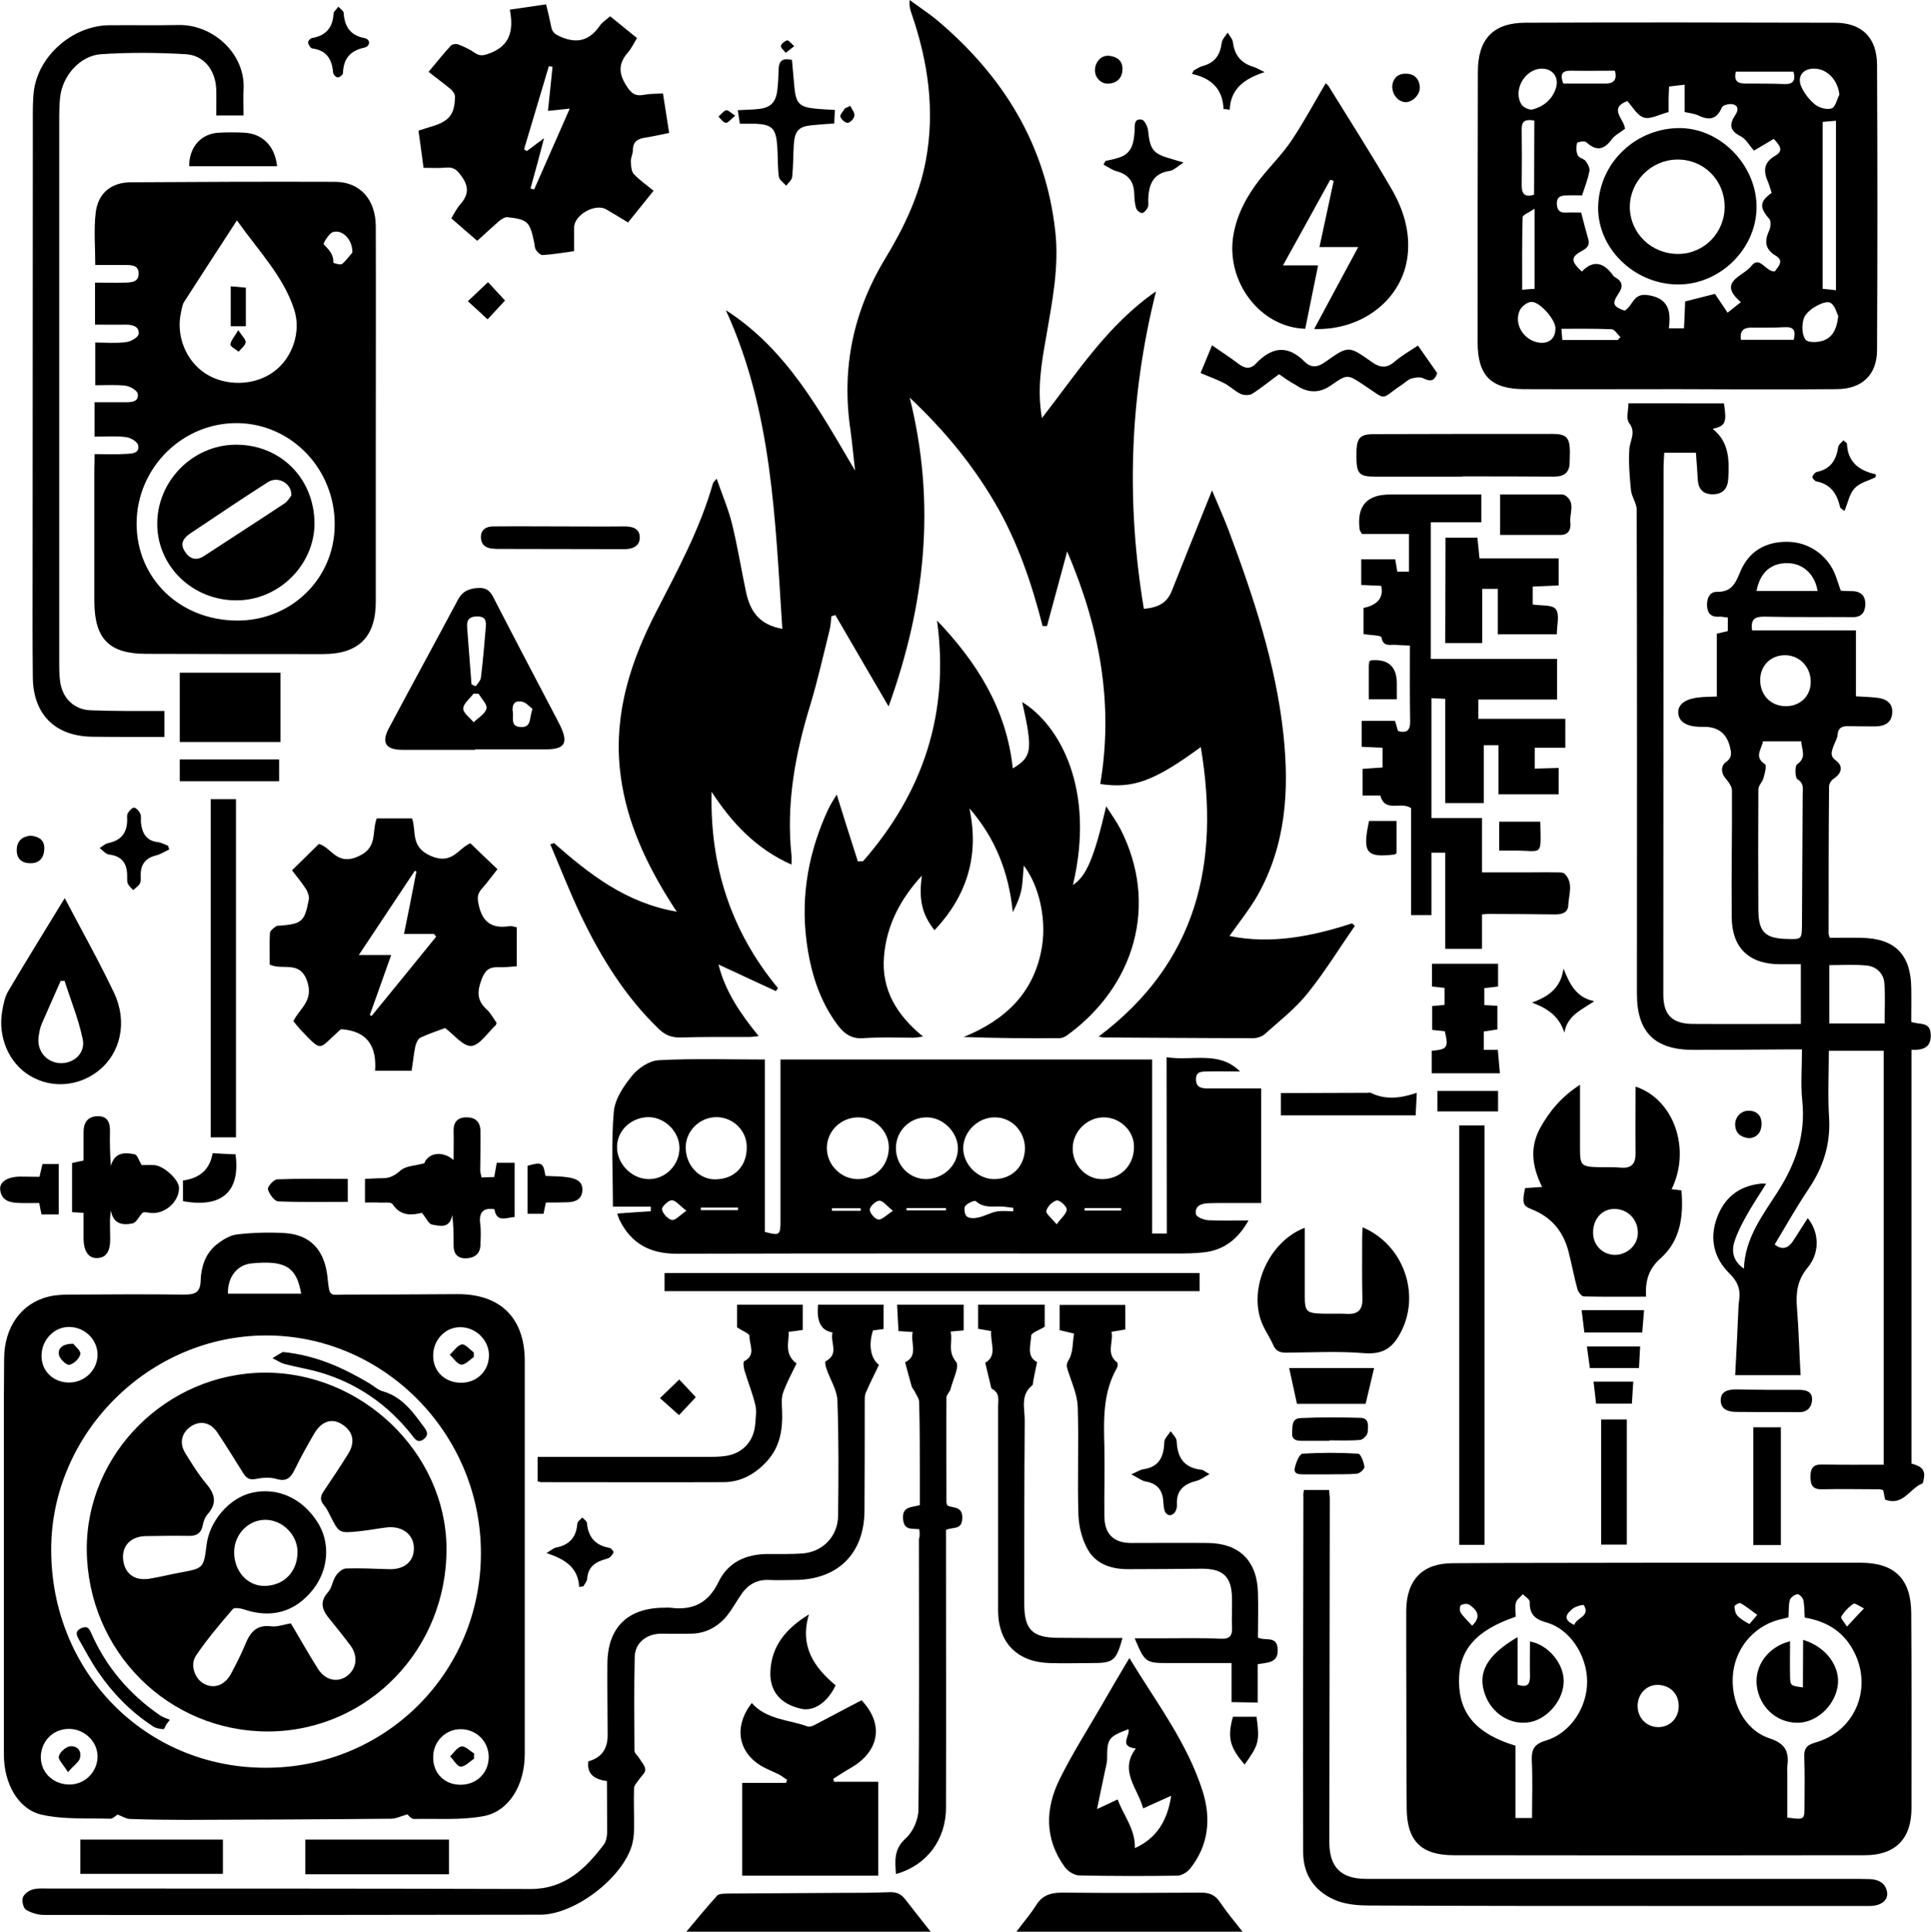
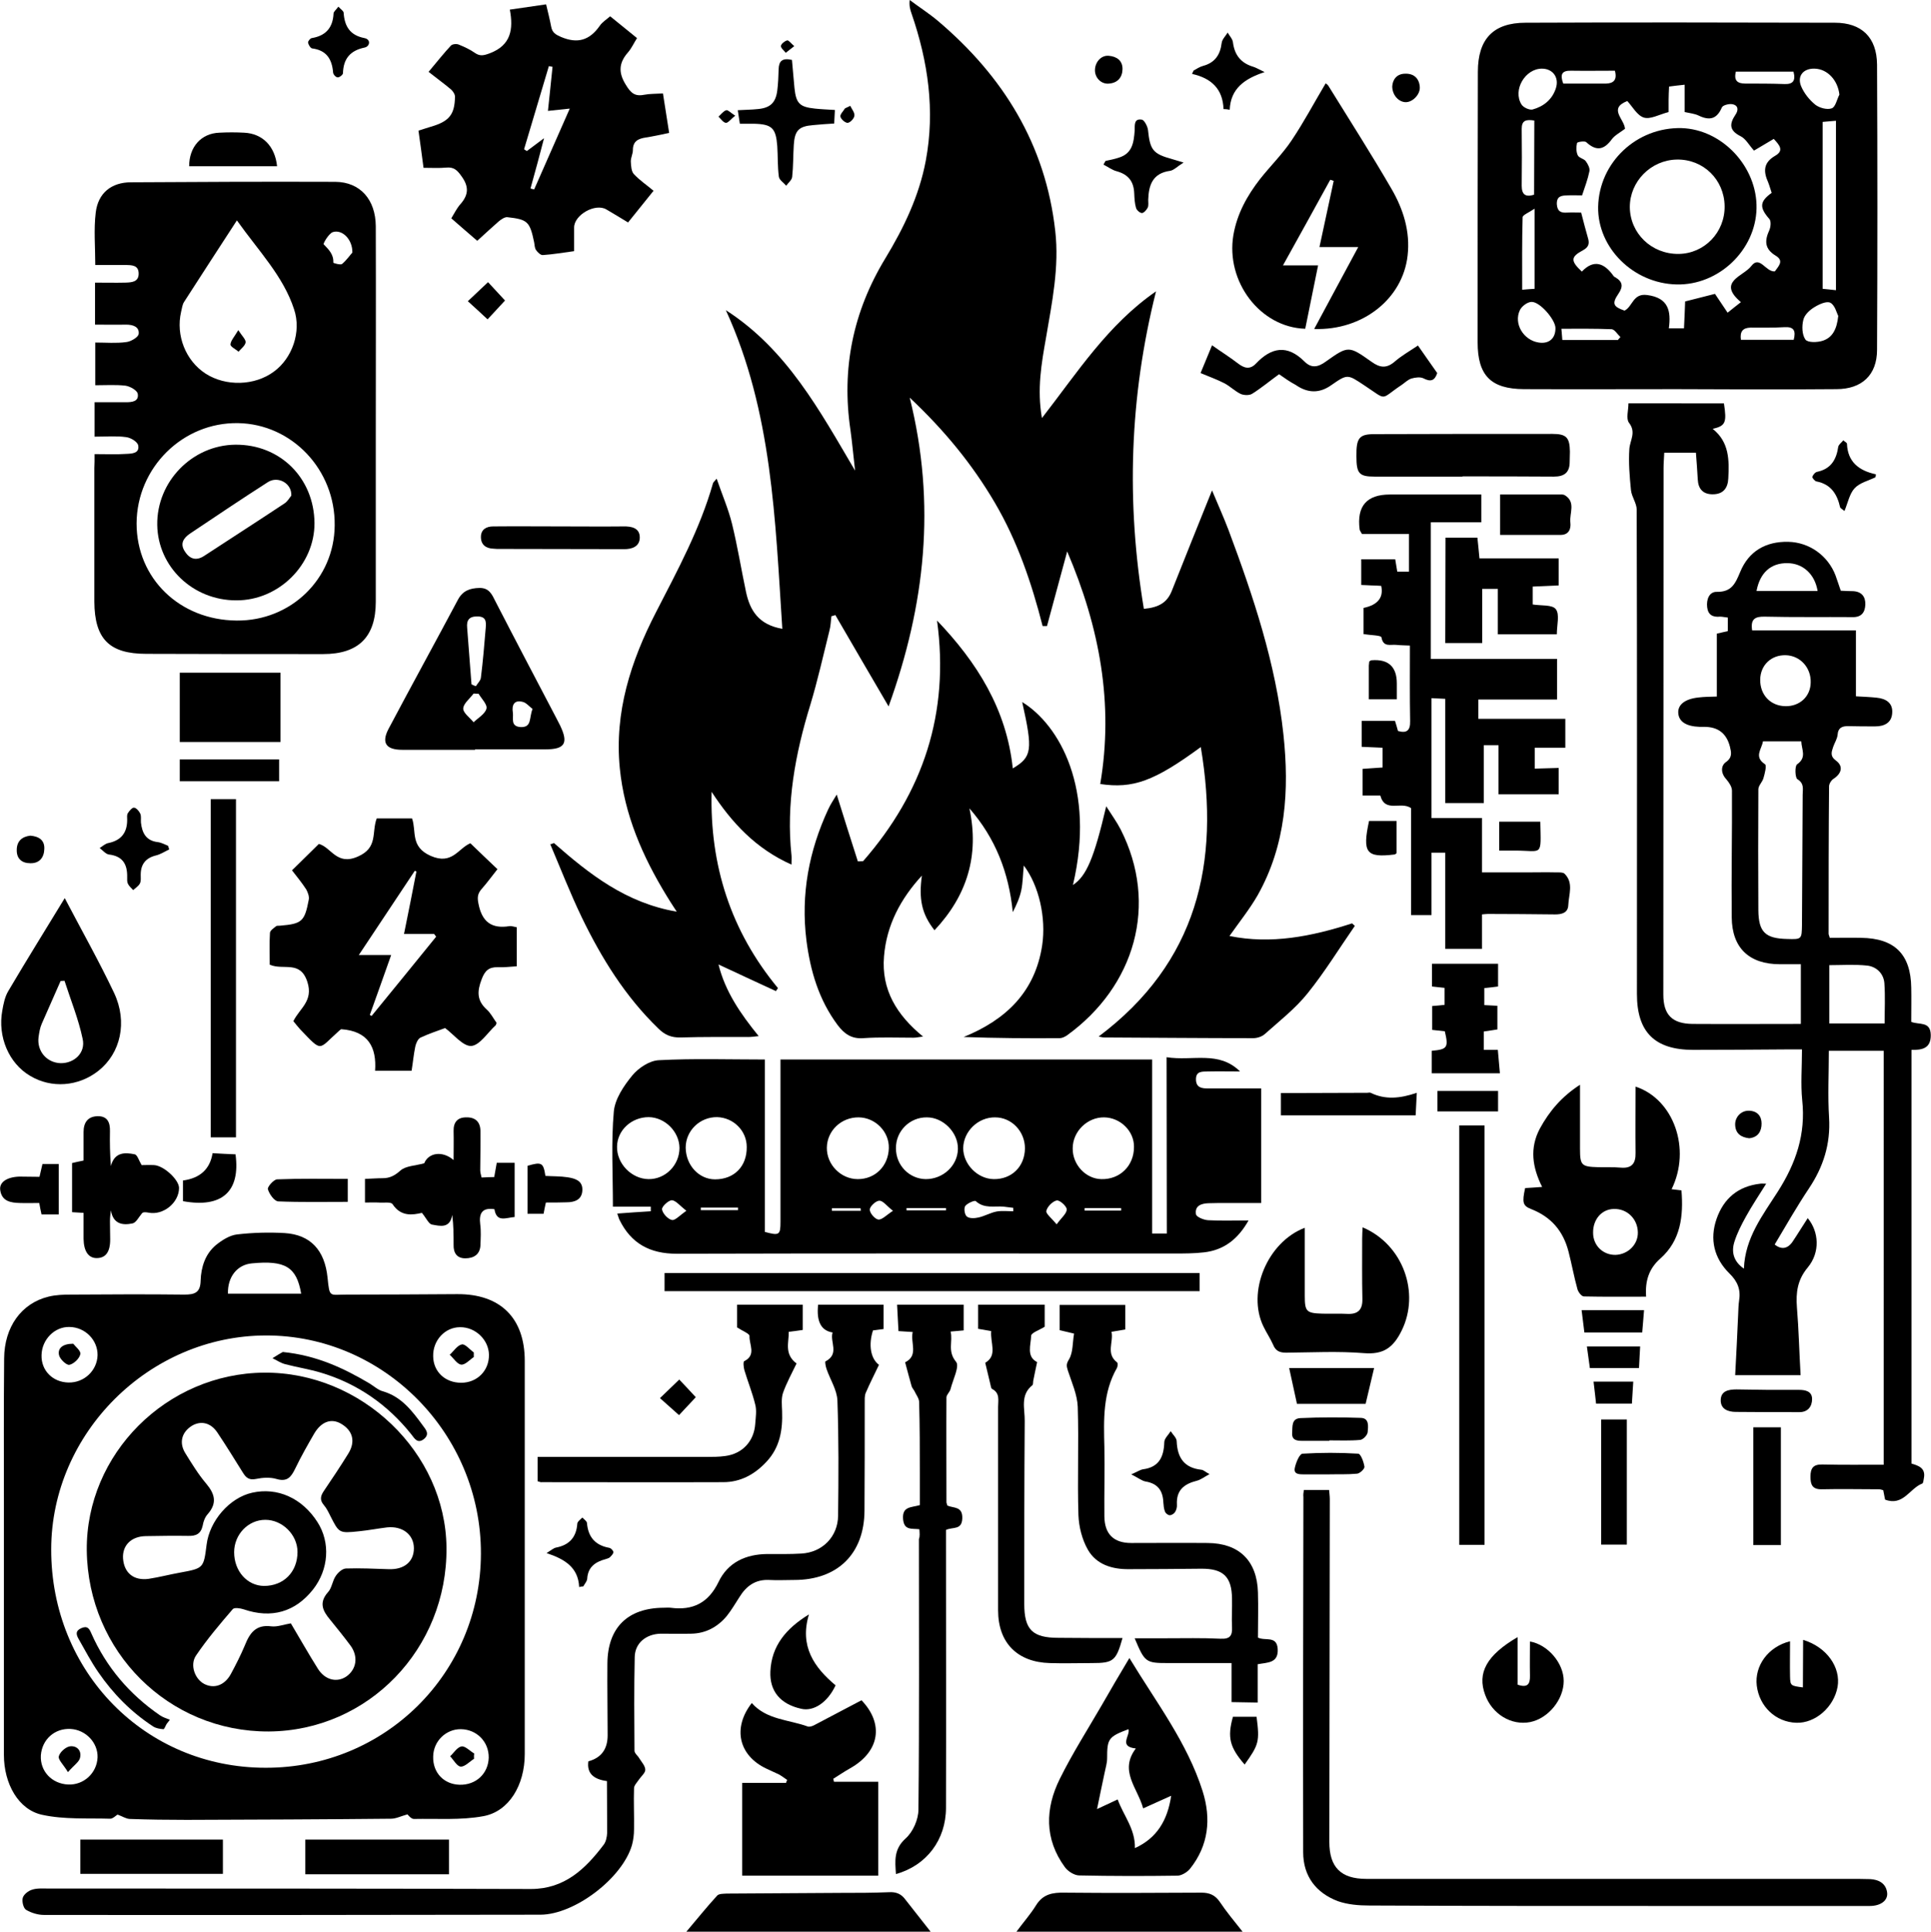
<svg xmlns="http://www.w3.org/2000/svg" version="1.1" id="Layer_1" x="0px" y="0px" viewBox="0 0 841.2 841.4" style="enable-background:new 0 0 841.2 841.4;" xml:space="preserve">
  <path d="M241.3,367.2c15.4,13.5,31.3,26.1,53.5,29.9c-1.9-2.9-3.2-4.9-4.4-6.9C279.9,373,272,354.9,270,334.6  c-2.4-24.4,4.8-46.6,15.7-67.8c9.4-18.3,19.2-36.3,24.9-56.3c0.1-0.4,0.5-0.7,1.6-2c2.4,7,5.1,13.2,6.7,19.7  c2.4,9.8,4,19.8,6.1,29.7c1.7,7.9,5.4,14.2,15.8,16c-3.1-47.5-4.4-94.7-24.6-138.8c26.6,17.1,40.9,43.8,56.3,69.9  c-0.7-5.9-1.2-11.8-2-17.6c-4-26.8,1.1-51.7,15.2-74.9c8-13.2,14.7-27.1,17.6-42.5c4.1-21.9,1-43.2-6.2-64.1  c-0.6-1.7-1.1-3.4-0.8-5.9c4.1,3.1,8.5,5.9,12.4,9.2c28.4,24.1,46.8,53.8,51,91.4c1.8,15.7-1.4,31.1-4,46.4c-2,11.3-4,22.5-1.8,35.1  c15.4-19.8,28.6-40.6,49.7-55.2c-11.6,46.2-13,91.9-5.3,138.3c6.6-0.6,10.2-2.8,12.2-7.9c5.7-14.4,11.5-28.8,17.5-43.7  c2.4,5.8,5,11.5,7.2,17.3c10.8,28.9,20.6,58.2,23.9,89c2.6,24.3,1.1,48.1-11.2,70c-3.5,6.1-8,11.7-12.3,17.8  c18.1,3.7,35.8,0.2,53.4-5.5c0.4,0.4,0.8,0.7,1.2,1.1c-6.8,9.8-13.1,20.1-20.6,29.4c-5.3,6.6-12.2,12-18.6,17.7  c-1.2,1.1-3.3,1.8-5,1.8c-21.7,0-43.5-0.2-65.2-0.3c-0.5,0-1-0.2-2.2-0.4c42.9-32.2,53-75.5,44.5-126.1  c-20.3,14.9-29.5,18.2-43.8,16.1c5.9-34.9-0.2-68.1-14.4-101.3c-3.1,11.6-6,22-8.8,32.5c-0.6,0-1.3,0-1.9,0  c-4.8-18.8-11-37-20.8-53.7c-9.8-16.7-21.9-31.5-37.1-45.8c11.6,46.5,6.7,90.4-9.2,134.5c-8.2-14-15.7-26.9-23.2-39.8  c-0.6,0.2-1.1,0.4-1.7,0.5c-0.3,2.1-0.3,4.3-0.9,6.4c-2.7,10.8-5.1,21.6-8.3,32.2c-6.6,21.4-10.6,43.1-8.2,65.6c0.1,1.1,0,2.2,0,4  c-15.5-6.9-26-18.2-34.8-31.7c-0.8,32,8.3,60.6,28.9,85.5c-0.3,0.4-0.6,0.9-0.9,1.3c-8.2-3.8-16.5-7.6-25-11.6  c2.9,11.7,9.5,21.4,17.5,31.2c-1.9,0.2-3.2,0.4-4.6,0.4c-9.8,0-19.6-0.1-29.4,0.2c-4,0.1-6.9-1.1-9.7-3.9  c-14.4-13.9-24.8-30.7-33.4-48.5c-5-10.4-9.2-21.2-13.7-31.8C240.3,367.7,240.8,367.4,241.3,367.2L241.3,367.2z" />
  <path d="M51.2,790.4c-0.7,0.4-2,1.8-3.2,1.8c-9.9-0.3-20,0.4-29.6-1.7C8,788.3,1.7,776.9,1.7,764.4c0-36.3,0-72.6,0-109  c0-21.2-0.1-42.5,0.1-63.7c0.1-13.7,7.5-24,19.3-26.9c3.2-0.8,6.6-0.9,9.9-0.9c16.4-0.1,32.8-0.2,49.3,0c4.5,0,7-0.8,7.1-6.1  c0.2-5.9,2-11.6,6.7-15.5c2.6-2.1,5.9-4.2,9.1-4.6c6.9-0.8,13.9-1,20.8-0.6c11.2,0.7,17.5,7.4,18.7,19.5c0.9,8.8,0.8,7.3,8.2,7.3  c16.1,0,32.2-0.1,48.3-0.2c18.8-0.1,29.4,10.4,29.4,29.1c0,57,0,114.1,0,171.2c0,13.6-6.9,25.1-18.1,27.1c-9.8,1.8-20.1,1-30.2,1.2  c-1.2,0-2.5-1.7-2.8-2c-2.9,0.8-5,1.9-7.2,1.9c-29.7,0.3-59.4,0.4-89,0.5c-8.2,0-16.5-0.1-24.8-0.4  C54.8,792.2,53.2,791.1,51.2,790.4L51.2,790.4z M115.7,770c52.1,0.1,93.7-41.3,93.8-93.3c0.1-52.2-42.3-95.1-93.7-95  c-50.8,0.1-93.4,42.5-93.5,93.1C22.2,728.2,63.2,770,115.7,770z M200.9,602.3c7,0,12.2-5.3,12.1-12.2c-0.1-6.5-5.9-12.1-12.6-12  c-6.6,0-11.9,5.8-11.7,12.7C188.8,597.5,193.9,602.3,200.9,602.3L200.9,602.3z M29.7,777.3c6.8,0.3,12.5-5,12.8-11.8  c0.2-6.4-5.1-12-11.7-12.4c-7-0.4-12.5,4.6-13,11.5C17.4,771.5,22.6,777,29.7,777.3L29.7,777.3z M200.8,753.2  c-6.5-0.1-12,5.2-12.1,11.9c-0.2,7,4.6,12.1,11.5,12.3c7.1,0.2,12.5-4.8,12.7-11.8C213,758.7,207.7,753.3,200.8,753.2L200.8,753.2z   M29.9,602.2c6.8,0.1,12.4-5.2,12.6-11.9c0.1-6.6-5.4-12.2-12.2-12.3c-6.5-0.2-12.1,5.5-12.2,12.3C17.9,597,23,602.1,29.9,602.2z   M131.2,563.5c-2-11.7-7-14.6-21.5-13.2c-6.4,0.6-10.6,5.9-10.4,13.2H131.2z" />
-   <path d="M722.5,680.7c29.3,0,58.7,0,88,0c14.8,0,22,7,22.1,21.9c0.2,28.3,0.1,56.7,0.1,85.1c0,13.2-7,20.4-20.3,20.4  c-59.7,0.1-119.4,0.1-179.1,0c-14.1,0-20.4-6.2-20.5-20.3c-0.2-24-0.1-48.1-0.2-72.1c0-4.8,0-9.6,0-14.4  c0.2-13.2,7.1-20.4,20.3-20.4C662.9,680.7,692.7,680.8,722.5,680.7L722.5,680.7z M779.1,704.5c-1.2,0.3-1.8,0.5-2.4,0.6  c-11.6,2.3-20.3,11.8-21.7,23.5c-1.4,12.3,4.7,24.9,15.9,28.6c7.3,2.4,8.5,6.2,7.7,12.5c-0.1,0.8,0,1.7,0,2.5c0,6.5,0,13.1,0,19.5  c7.5,1,7.5,1,7.5-5.2c0-7,0.2-13.9-0.1-20.8c-0.2-3.8,0.8-5.6,4.9-6.7c16.6-4.7,24.5-22.3,17.5-38c-4.3-9.6-11.9-14.7-22.2-16.4  c-0.2-2.7-0.1-5.2-0.6-7.6c-0.2-1.1-1.9-2.7-2.6-2.6c-1.2,0.2-3,1.4-3.3,2.6C779.1,699.2,779.3,701.8,779.1,704.5L779.1,704.5z   M660.2,760.4v31.5h7.2c0-8.6,0.3-16.8-0.1-25c-0.2-4.8,1-7.2,6-8.7c10.8-3.2,18.2-14.5,18.1-25.9c-0.1-11.3-7.5-22.8-17.8-25.6  c-5.3-1.5-7.3-3.8-7.2-9c0-1.1-2-2.2-3-3.3c-1,1.2-2.6,2.2-3,3.6c-0.5,2-0.1,4.2-0.1,6.2c-17.5,6-24.9,14.6-24.7,28.4  C635.7,746.5,643.3,755.3,660.2,760.4L660.2,760.4z M731.3,743.1c0-5.3-3.7-9-9-9.2c-5-0.1-8.9,3.9-8.9,9.2c0,5.2,3.9,9.2,9,9.2  C727.5,752.3,731.3,748.4,731.3,743.1L731.3,743.1z M765.5,703.4c-2.5-1.8-4.8-3.7-7.3-5.1c-0.5-0.3-2.6,0.9-2.6,1.4  c0,1.4,0.4,3.1,1.3,4.1c1.4,1.5,3.4,2.6,5.2,3.6C762.2,707.4,763.4,705.8,765.5,703.4L765.5,703.4z M641.3,708.1  c3.5-3.3,3.1-6.2-1.2-9.1c-0.9-0.6-2.7-0.4-3.7,0.2c-0.5,0.3-0.6,2.5-0.1,3.2C637.6,704.4,639.4,706,641.3,708.1z M685.8,707.8  c1-3.3,7.1-3.7,4.2-8.6c-0.2-0.4-3.7,0.5-5,1.6C682.8,702.7,680.2,705.2,685.8,707.8L685.8,707.8z M812,700.6  c-1.9-0.9-3.9-2.5-4.6-2c-2.1,1.4-4,3.4-5.3,5.6c-0.4,0.6,1.4,2.5,2.5,4.3C807.3,705.6,809.2,703.5,812,700.6L812,700.6z" />
  <path d="M730.4,169.5c-22.2,0-44.4,0.1-66.6,0c-14.3-0.1-20.1-5.9-20.1-20.4c0-39.3,0-78.6,0.1-117.8c0-14.3,6.7-21.4,20.8-21.4  c44.9-0.2,89.8-0.1,134.7,0c11.7,0,18.3,6.4,18.4,18.2c0.2,41.4,0.2,82.9,0,124.3c0,10.9-6.6,17.1-17.7,17.1  C776.8,169.7,753.6,169.6,730.4,169.5L730.4,169.5L730.4,169.5z M707.9,56.1c-2.1,1.6-4.3,2.7-5.7,4.5c-3.4,4.7-6.8,5.4-11.2,1.3  c-0.7-0.6-3.9-0.1-4,0.4c-0.4,1.7-0.4,3.8,0.3,5.3c0.5,1.2,2.7,1.5,3.5,2.6c0.9,1.2,1.9,3.1,1.6,4.4c-0.7,3.5-2,6.9-3.2,10.5  c-2.2,0-4.3-0.1-6.5,0c-2.3,0.1-4.6,0.2-4.5,3.8c0.2,3.2,1.8,3.9,4.5,3.7c2.1-0.1,4.2,0,6.1,0c1.1,4.2,2,7.8,3,11.2  c0.7,2.4,0.2,3.9-2.2,5.2c-5.4,2.9-5.5,4.6-0.5,9.3c5.3-5.6,9.9-3.6,13.8,1.9c0.2,0.3,0.5,0.5,0.8,0.6c3.2,1.9,3.5,4,1.3,7.2  c-2.9,4.3-2.2,5.6,2.7,7.3c3.6-1.8,3.6-7.6,9.8-6.8c9.4,1.2,10.5,7,9.5,14.5h6.6c0.2-4.3,0.4-8.2,0.5-11.7c4.6-1.2,8.6-2.2,13-3.3  c1.7,2.5,3.5,5.2,5.5,8.2c2-1.6,3.6-2.9,5.8-4.6c-10.6-8.9,1.2-11.3,4.5-15.7c3.7-4.9,6.3,2.7,10.3,2.3c1.4-2.1,4.2-4.5,0.4-6.8  c-5-3-4.9-6.6-2.8-11.2c0.6-1.4,0.8-3.9,0-4.8c-4.4-5-4.3-7.6,1-11.4c-0.5-1.4-0.9-3-1.5-4.5c-2.1-4.7-2.3-8.6,3.1-11.7  c4-2.3,1.6-4.8-0.7-7.3c-3,1.8-5.7,3.4-8.6,5.1c-2.1-2.3-3.6-5.2-5.9-6.3c-5-2.5-4.8-5.4-2.2-9.3c1.4-2,1.3-4.1-1.3-4.6  c-1.4-0.3-4.2,0.4-4.6,1.4c-2.2,5.2-5.5,5.8-10.2,3.5c-1.7-0.8-3.8-1-6-1.5V36.9c-2.8,0.3-4.7,0.5-6.8,0.8c-0.1,2.2-0.2,4-0.2,5.8  c0,1.9,0,3.8,0,5.3c-4.2,1.1-8,3.3-10.8,2.4c-2.9-0.9-4.9-4.7-7.2-7.2C700.5,47.3,707.6,51.8,707.9,56.1L707.9,56.1z M799.8,126.4  V52.6c-2.2,0.2-3.9,0.3-5.8,0.5v72.7C795.8,126,797.4,126.1,799.8,126.4z M671.7,29.9c-7.3,0-12.8,9.3-8.9,15.6  c0.8,1.3,3.4,2.5,4.8,2.2c4.8-1.3,8.6-4.3,10.2-9.3C679.3,33.7,676.4,29.9,671.7,29.9z M801.3,41.2c-0.7-6.3-5.2-11.1-10.7-11.3  c-4.9-0.2-7.8,3.1-6,7.6c1.3,3.1,3.6,6,6.2,8.1c1.8,1.4,5.1,2.3,7.1,1.6C799.6,46.7,800.2,43.3,801.3,41.2L801.3,41.2z M800.8,137.6  c-0.7-1.3-1.4-4.6-3.4-5.7c-1.6-0.9-4.9,0.6-7,1.9c-2,1.2-4.3,3.3-4.8,5.5c-0.7,2.7-0.6,6.5,0.9,8.6c1,1.4,5.2,1.3,7.6,0.5  C798.3,147,800.2,143.4,800.8,137.6L800.8,137.6z M677.6,142.8c-0.1-3.6-6.8-11.5-10.5-11.3c-1.8,0.1-4.2,1.9-5,3.6  c-2.8,5.9,1.6,13.1,8.2,14.1C674.8,149.9,677.7,147.4,677.6,142.8L677.6,142.8z M668.5,90.9c-2.5,1.7-5.1,2.7-5.2,3.7  c-0.3,10.4-0.2,20.7-0.2,31.6c2.1-0.2,3.8-0.3,5.4-0.4V90.9L668.5,90.9z M668.4,52.5c-3.7-0.6-5.5,0-5.5,3.6  c0.1,8.3,0.1,16.5,0,24.8c0,3.8,1.6,5.1,5.4,3.9L668.4,52.5L668.4,52.5z M781.3,31.2h-25.1c-1,4,0.8,5.2,4.1,5.2  c5.6,0,11.2,0,16.8,0.2C780.9,36.8,782.4,35.4,781.3,31.2L781.3,31.2z M704.7,148.2c0.4-0.5,0.8-0.9,1.2-1.4  c-1.3-1.2-2.5-3.3-3.8-3.4c-7.2-0.3-14.4-0.2-21.9-0.2c0.1,1.7,0.3,3.2,0.4,4.9H704.7z M758.4,148h23c1-3.9,0.1-5.7-3.9-5.5  c-5,0.3-9.9,0.2-14.9,0.2C759.2,142.8,757.9,144.4,758.4,148L758.4,148z M703.5,30.8c-6.3,0-12.7,0.1-19.1,0c-4-0.1-4.9,1.6-3.4,5.6  c6.2,0,12.5,0,18.7,0C702.8,36.3,704.6,34.9,703.5,30.8L703.5,30.8z" />
  <path d="M796.7,457.7c0,10-0.5,19.6,0.1,29.1c0.7,11.5-2.5,21.5-8.8,30.9c-5.2,7.8-9.9,16-14.9,24.4c2.8,2.2,5.5,2,7.7-1.1  c2.3-3.4,4.4-6.9,6.7-10.4c4.9,5.9,5.5,14.9,0,21.5c-4.5,5.4-5.2,10.9-4.7,17.4c0.8,9.7,1,19.4,1.6,29.5h-28.5  c0.5-9,0.9-17.7,1.3-26.4c0.1-2,0.1-4,0.4-6c0.8-4.8-0.6-8.4-4.2-11.9c-6.7-6.6-8.7-14.9-5.6-23.8c3.1-8.9,9.4-14.2,19-15.3  c0.6-0.1,1.3,0,2.6,0c-3.2,5.1-6.2,9.6-8.8,14.3c-2,3.6-3.9,7.3-5.1,11.2c-1.3,4.3-0.3,8.4,4.2,11.5c0.5-13.5,8.3-23.4,14.8-33.6  c7.9-12.4,12.2-25,10.6-39.8c-0.7-7-0.1-14.2-0.1-22.1c-2.2,0-4.2,0-6.1,0c-13.8,0.1-27.5,0.2-41.3,0.2c-16.7,0-24.5-7.7-24.5-24.3  c0-70.3,0.1-140.6-0.1-211c0-2.8-2.2-5.6-2.5-8.5c-0.6-6-1.1-12.1-0.7-18c0.3-3.8,3.1-7.2-0.2-11.4c-1.3-1.8-0.2-5.4-0.2-8.4H751  c1.3,8.4,0.7,9.8-4.9,11.1c7.3,5.8,7.2,13.7,6.8,21.6c-0.2,4.2-2.2,6.9-6.8,6.9c-4.2,0-6.3-2.3-6.5-6.5c-0.2-3.8-0.5-7.5-0.8-11.6  H725c-0.1,2.4-0.3,4.5-0.3,6.6c0,76.5-0.1,152.9-0.1,229.4c0,8.8,3.8,12.7,12.7,12.8c15.6,0.1,31.2,0,47.2,0v-26c-3,0-6,0-9.1,0  c-13.3,0-20.9-7-21-20.4c-0.2-18.4,0.2-36.8,0.1-55.2c0-1.7-1.3-3.6-2.5-5c-2.4-2.6-2.4-5.8-0.2-7.4c3-2.1,2.4-4.3,1.8-6.8  c-1.5-5.8-5.2-8.6-11.2-8.6c-0.7,0-1.3,0-2,0c-5.9-0.2-9.1-2.3-9.3-6.1c-0.2-3.6,3-6.1,8.9-6.7c2.4-0.3,4.9-0.3,7.9-0.4v-27.4  c1.9-0.4,3.3-0.8,4.8-1.1v-5.9c-1.2-0.1-2.3-0.4-3.4-0.4c-3.1,0.3-5.2-0.7-5.6-4.1c-0.4-3.4,0.9-6.8,4.2-6.7  c6.5,0.1,8.1-3.7,10.2-8.7c3.7-9,11.1-13.3,20.9-13.1c9.2,0.2,17.3,6,20.6,14.6c0.8,2.2,1.5,4.4,2.3,6.7c1.8,0.1,3.6,0.2,5.4,0.2  c3.7,0.2,5.4,2.4,5.3,5.8c-0.1,3.4-1.7,5.6-5.5,5.5c-12.8-0.1-25.5,0.1-38.3-0.2c-4.2-0.1-6.3,1-5.5,6h45.2v28.7  c3.4,0.2,6.2,0.3,9,0.6c4.1,0.4,7.2,2.3,6.8,6.8c-0.3,4.2-3.5,5.7-7.4,5.7c-3.8,0-7.6,0-11.4-0.1c-2.8-0.1-4.8,0.5-5,3.9  c-0.2,1.7-1.3,3.4-1.9,5.1c-0.7,2.2-1.5,4,1.2,6c3.3,2.4,2.5,5.6-1,7.9c-1,0.6-2,2.2-2,3.3c-0.2,21.4-0.2,42.8-0.2,64.2  c0,0.5,0.3,0.9,0.5,1.8c4.5,0,9.1-0.1,13.7,0c14.6,0.2,21.6,7.2,21.8,21.7c0.1,5,0,9.9,0,14.9c3.4,1.4,8.4-0.4,8.5,5.7  c0.1,5.9-3.8,6.6-8.4,6.5v180.2c3,0.9,6.3,1.9,5.4,6.4c-0.2,0.8-0.2,2.1-0.7,2.3c-5.5,2.1-8.3,10-16.2,7c-0.2-1.1-0.5-2.5-0.8-4.1  c-0.5-0.1-1.2-0.4-1.8-0.4c-8.3,0-16.6-0.2-24.9,0c-4.2,0.1-5-2-5-5.5c0-3.7,1.2-5.4,5.2-5.3c8.8,0.2,17.5,0.1,26.7,0.1V457.7  L796.7,457.7L796.7,457.7z M768,322.9c-0.5,3.4-4.1,6.7,0.9,10c0.8,0.5-0.1,4.1-0.7,6.1c-0.5,1.7-2.2,3.2-2.2,4.8  c-0.1,17.5-0.1,35.1,0,52.7c0.1,9.5,3,12.3,12.6,12.5c6.3,0.2,6.3,0.1,6.4-6.2c0.1-18.9,0.2-37.8,0.3-56.6c0-2.5,0.8-4.9-2.3-6.8  c-1-0.6-1.2-5.8-0.1-6.5c4.3-3,1.9-6.4,1.8-10L768,322.9L768,322.9z M821,445.9c0-6.1,0.3-11.8-0.1-17.6c-0.3-4.2-3.4-7.2-7.4-7.7  c-5.5-0.6-11.1-0.2-16.6-0.2v25.4H821L821,445.9z M777.8,307.6c6.2,0.1,10.9-4.2,11-10.3c0.2-6.5-4.6-11.7-10.8-11.9  c-6.4-0.2-11.1,4.3-11.2,10.6C766.7,302.7,771.3,307.5,777.8,307.6L777.8,307.6z M765.2,257.4h26.6c-1.2-7.4-6.5-12.1-13.2-12.1  C771.5,245.2,766.7,249.4,765.2,257.4L765.2,257.4z" />
  <path d="M508.2,460.5c11.4,1.8,22.7-3,32,6.2c-4.7,0-9.3-0.1-14,0c-2.4,0.1-5.3-0.3-5.2,3.6c0.1,3.5,2.6,3.8,5.2,3.8  c7.6,0,15.2,0,23.2,0v49.9c-5,0-9.8,0-14.5,0c-2.8,0-5.6,0-8.5,0.1c-3.2,0.1-6,1.2-5.4,4.8c0.2,1.2,3.4,2.5,5.3,2.6  c5.6,0.3,11.3,0.1,17.6,0.1c-4.5,8-10.6,12.9-19.4,13.9c-4.3,0.5-8.6,0.5-12.9,0.5c-72.3,0-144.6-0.1-216.9,0.1  c-11.6,0-19.8-4.5-24.8-14.7c-0.4-0.7-0.5-1.5-1-2.8c5.1-0.4,9.8-0.7,14.6-1c0-0.7,0-1.3,0-2h-16.5c0-14.5-0.8-28.1,0.4-41.5  c0.5-5.4,4.3-11.1,8-15.6c2.7-3.3,7.5-6.5,11.6-6.7c15.2-0.8,30.4-0.3,46.2-0.3v75.1c6.3,1.7,6.8,1.4,6.8-4.5c0-21.4,0-42.8,0-64.2  c0-2,0-4,0-6.4h161.9v75.8h6.4L508.2,460.5L508.2,460.5z M282.6,486.6c-7.5,0-13.7,5.7-13.8,12.8c-0.2,7.4,6.3,14.1,13.7,14.2  c7.4,0.1,13.5-6.1,13.5-13.6C295.9,492.9,289.7,486.7,282.6,486.6L282.6,486.6z M374.1,486.7c-7.6-0.1-13.8,5.8-13.9,13.2  c-0.1,7.4,6.1,13.7,13.5,13.7c7.6,0,13.3-5.7,13.5-13.5C387.4,493,381.4,486.8,374.1,486.7L374.1,486.7z M403.3,513.6  c7.6,0,13.9-5.9,14-13.2c0.1-7.1-6.4-13.7-13.5-13.7c-7.5-0.1-13.6,6-13.5,13.5C390.3,507.6,396.1,513.5,403.3,513.6L403.3,513.6z   M433.5,486.7c-7.4-0.1-13.8,6.1-13.9,13.4c0,7,6.2,13.4,13.3,13.5c7.8,0.1,13.5-5.4,13.6-13.4C446.5,492.8,440.7,486.7,433.5,486.7  L433.5,486.7z M311.5,513.7c8.3,0,13.9-5.6,13.8-14.1c0-7.1-5.8-12.8-12.9-13c-7.5-0.1-13.7,5.9-13.7,13.3  C298.8,507.6,304.5,513.7,311.5,513.7L311.5,513.7z M494,499.6c0.1-6.9-5.9-12.8-13-12.9c-7.3-0.1-13.7,6.1-13.7,13.5  c-0.1,7.1,5.7,13.3,12.5,13.4C487.9,513.8,494,507.8,494,499.6L494,499.6z M441.4,527.6c0-0.5,0-1,0-1.5c-1.4-0.2-2.7-0.3-4.1-0.5  c-4.1-0.4-8.5,1-12.2-2.4c-0.5-0.5-3.7,0.9-4.6,2.1c-0.7,1-0.3,3.8,0.7,4.6c1.1,0.9,3.4,0.8,5.1,0.4c2.7-0.6,5.2-2.1,7.9-2.6  C436.5,527.3,439,527.6,441.4,527.6L441.4,527.6z M299,527.4c-2.8-2.2-4.6-4.5-6.3-4.6c-1.5,0-4.5,2.8-4.3,4  c0.3,1.8,2.5,4.2,4.3,4.6C294.1,531.7,296.1,529.4,299,527.4L299,527.4z M460.3,533.3c2.1-2.9,4.4-4.7,4.4-6.5  c0-1.4-3.1-4.2-4.4-3.9c-1.8,0.4-4.1,2.7-4.5,4.6C455.6,528.7,458.1,530.6,460.3,533.3L460.3,533.3z M389,527.4  c-2.7-2.1-4.3-4.4-5.9-4.4c-1.5,0-4.1,2.4-4.2,3.8c-0.1,1.5,2.2,4.2,3.7,4.4C384.2,531.4,386.1,529.3,389,527.4L389,527.4z   M394.9,526.2c0,0.3,0,0.6,0,1h17.2c0-0.3,0-0.6,0-1H394.9L394.9,526.2z M305.3,526c0,0.3,0,0.7,0,1.1h16.2V526H305.3L305.3,526z   M472.5,526.2c0,0.4,0,0.7,0,1.1h15.9c0-0.4,0-0.7,0-1.1H472.5L472.5,526.2z M375,527.4c0-0.4-0.1-0.8-0.1-1.1h-12.5  c0,0.4,0,0.8,0,1.1H375z" />
  <path d="M41.2,197.8c5.3,0,9.6,0.2,13.9-0.1c2.3-0.1,5.8-0.2,5.1-3.7c-0.3-1.6-3.3-3.4-5.3-3.6c-4.2-0.6-8.6-0.2-13.7-0.2v-15  c4.9,0,9.3,0,13.7,0c2.6,0,5.7-0.3,5.1-3.7c-0.3-1.5-3.3-3.2-5.3-3.5c-4.2-0.5-8.5-0.2-13.2-0.2v-18.6c4.7,0,9.2,0.4,13.5-0.2  c2-0.2,5.2-2.1,5.4-3.5c0.4-3.2-2.5-4.1-5.5-4.1c-4.4,0.1-8.9,0-13.5,0v-18.3c4.5,0,8.9,0.1,13.2,0c2.7-0.1,5.8-0.2,5.8-3.9  c0-3.8-3-3.7-5.7-3.8c-4.3,0-8.6,0-13.2,0c0-7.8-0.7-15.4,0.2-22.8c1-8.5,6.8-13.2,15.4-13.2c29.7-0.2,59.3-0.3,89-0.2  c10.8,0.1,17.5,7.7,17.6,19.3c0.1,31.2,0,62.3,0,93.5c0,23.4,0,46.8,0,70.1c0,15.4-7.6,22.8-22.9,22.8c-25.7,0-51.4,0-77.1-0.1  c-16.1,0-22.5-6.5-22.6-22.7c0-19.4,0-38.8,0-58.2C41.2,202.2,41.2,200.3,41.2,197.8L41.2,197.8z M103.2,96  c-8.2,12.6-15.6,24-23,35.5c-0.8,1.2-0.9,2.8-1.3,4.3c-2.4,10.3,2,21.3,10.6,26.9c8.8,5.7,21.5,5.4,29.9-0.9  c7.9-5.8,12-17.3,8.7-27.1C123.4,120.3,112.8,109.5,103.2,96L103.2,96z M103.1,270.3c23.6,0.2,42.5-18.1,42.7-41.4  c0.3-24.3-18.6-44.2-42.1-44.6c-24.1-0.4-44.1,19.4-44.2,43.7C59.5,251.9,78.2,270.1,103.1,270.3z M153.5,110  c0.1-5.8-4.5-10.2-8.5-8.9c-1.8,0.6-4.3,5-4,5.3c2.2,2.3,4.4,4.4,4.2,8c0,0.2,3.1,1.1,3.8,0.6C151,113.3,152.5,111.1,153.5,110z" />
  <path d="M408.2,270.3c17.4,18.2,30.3,38.6,33,64.4c8.4-5,8.8-7.9,4.1-28.9c16.3,10,32,37.9,22.1,79.7c5.9-3.9,9.2-11.7,14.5-34.3  c2.4,3.8,4.6,6.8,6.3,10.1c16.6,32.7,6.2,68.3-23.4,89.7c-0.9,0.6-2.1,1.2-3.1,1.2c-13.9,0.1-27.8,0-41.9-0.5  c18.4-7.5,31.1-19.6,34.2-39.9c1.8-12-1.4-26.1-8-34.8c-0.4,3.8-0.4,7.4-1.1,10.8c-0.7,3.3-2.1,6.4-3.7,9.5  c-1.7-17.1-7.5-32.2-18.9-45.2c4.4,20.5-1,38-15.2,53.1c-5.6-7.1-6.9-13.6-5.5-23.8c-9.2,10-15.4,21.5-16.5,35.2  c-1.2,14.5,5.5,25.5,17,34.9c-1.8,0.2-2.9,0.5-4.1,0.5c-7.3,0-14.6-0.3-21.9,0.2c-5.2,0.4-8.3-1.9-11.2-5.7  c-8.2-11-11.9-23.6-13.6-36.9c-2.5-20,1.1-39,9.5-57.1c1.1-2.4,2.6-4.5,3.7-6.4c3,9.7,6.1,19.4,9.2,29.1c0.8,0,1.5-0.1,2.3-0.1  C402.2,345.1,413.7,310.6,408.2,270.3L408.2,270.3z" />
  <path d="M679,334.5V346h-26.2v-21.4h-6.4v25.2h-16.8v-45.4c-2.2-0.1-3.9-0.2-6-0.3v52.2h22v23.7c6.7,0,13.2,0,19.8,0  c4.2,0,8.3-0.1,12.4,0c1.3,0,3.1-0.1,3.8,0.6c4,4,1.8,9,1.6,13.6c-0.1,3.4-2.8,4.1-5.7,4.1c-9.8-0.1-19.6-0.2-29.3-0.2  c-0.7,0-1.3,0.1-2.6,0.2v15h-16v-41.9h-6v27.2h-8.9V352c-4.5-3.1-11.3,2.2-13.4-5.5h-7.7v-11.6c3-0.2,5.7-0.4,8.7-0.6v-8.6  c-3-0.1-5.8-0.3-9.1-0.4V314h14.5c0.4,1.3,0.9,2.8,1.3,4.4c3.8,1.1,5.4-0.2,5.3-4.3c-0.2-10.8-0.1-21.5-0.1-32.9  c-2-0.1-4-0.1-5.9-0.3c-2.5-0.3-5.7,1.2-6.5-3.3c-0.2-0.9-4.8-0.9-7.8-1.4v-11.4c6.2-1.3,8.8-4.5,7.7-9.6c-1.4-0.1-2.8-0.2-4.3-0.2  c-1.3-0.1-2.6-0.1-4.4-0.2v-11.2h14.8c0.3,1.7,0.6,3.4,0.9,5.4h5.1v-16.4h-20.5c-0.6-1.2-1-1.6-1-2c-1.3-10.2,3.1-15.2,13.2-15.2  c13.2,0,26.5,0,39.8,0v12.1h-22v59.5h55v17.7H644v8.4h37.9v12.6h-13.3v9.1L679,334.5L679,334.5z" />
  <path d="M264.4,775.8c-6.1-0.8-8.8-3.6-8.1-8.6c5.6-1.5,8.4-5.3,8.4-11.3c0-10.5-0.2-20.9-0.1-31.3c0.1-15.6,8.8-24.2,24.5-24.3  c1,0,2-0.1,3,0c9.7,1.3,16.5-2.1,20.9-11.2c4.1-8.6,11.9-12.1,21.2-12.2c5,0,10,0.1,14.9-0.2c9.1-0.5,15.9-7.3,16-16.5  c0.2-16.8,0.3-33.5-0.3-50.2c-0.2-4.6-3.1-9-4.7-13.6c-0.4-1.1-0.8-3.3-0.5-3.4c6.3-3.3,1.8-8.5,3.1-12.6c-5-0.8-7.1-4.8-6.3-12.1  h28.5v10.6c-1.4,0.2-3,0.4-4.6,0.6c-2,6.2-1.1,12.2,2.6,15c-1.9,4-4,8.1-5.8,12.3c-0.5,1.3-0.4,2.9-0.4,4.4c0,15.6,0,31.2-0.1,46.8  c-0.1,18.8-11.7,30.2-30.6,30.2c-3.6,0-7.3,0.2-10.9,0c-6-0.3-10,2.6-13,7.5c-1.8,2.8-3.5,5.7-5.5,8.2c-4,4.8-9.2,7.6-15.5,7.7  c-4.5,0.1-9,0-13.4,0c-6.3,0.2-11.1,4.1-11.2,10.2c-0.3,13.6-0.2,27.2-0.1,40.8c0,1.1,1.5,2.2,2.1,3.3c1,1.6,2.6,3.3,2.6,5  c0,1.4-1.8,2.8-2.8,4.3c-0.8,1.2-2.1,2.5-2.1,3.7c-0.2,6,0.1,11.9,0,17.9c0,2.3-0.3,4.7-0.9,6.9c-4.2,14.4-24.9,30.2-39.8,30.3  c-72.1,0.1-144.3,0.2-216.4,0.1c-2.6,0-5.5-0.9-7.7-2.2c-1.2-0.7-1.9-3.6-1.5-5.2c0.4-1.5,2.4-3.1,4.1-3.6c2.1-0.7,4.6-0.5,6.9-0.5  c70.1,0,140.3,0,210.4,0.2c14.6,0,23.7-8.7,31.7-19.3c1-1.3,1.4-3.4,1.5-5.2C264.5,791,264.4,783.5,264.4,775.8L264.4,775.8z" />
  <path d="M291.5,57.9c-3.8,0.8-7,1.5-10.2,2c-3.3,0.5-5.6,1.6-5.6,5.5c0,1.6-0.9,3.2-0.9,4.9c0.1,1.9,0.2,4.3,1.3,5.5  c2.6,2.8,5.8,4.9,8.6,7.3c-4.3,5.3-7.6,9.4-11.1,13.8c-3.3-2-6.4-3.9-9.5-5.7c-4.8-2.8-14,2.4-14,7.9c0,3.3,0,6.6,0,10.3  c-4.5,0.6-9.1,1.4-13.6,1.7c-1,0.1-2.3-1.2-3-2.2c-0.6-0.9-0.6-2.2-0.8-3.3c-1.9-9.1-2.8-10-11.7-11c-1.1-0.1-2.6,0.9-3.7,1.8  c-3.1,2.7-6.1,5.5-9.4,8.5c-4-3.4-7.6-6.6-11.3-9.8c1.4-2.3,2.4-4.4,4-6.2c3.6-4.1,3.7-7.7,0.4-12.2c-1.9-2.7-3.4-4-6.6-3.7  c-3.1,0.3-6.3,0.1-9.9,0.1c-0.7-5.3-1.4-10.6-2.2-16.2c2-0.6,3.7-1.2,5.4-1.7c7.9-2.3,10.4-5.2,10.5-13.1c0-1.1-0.9-2.4-1.8-3.2  c-3.1-2.6-6.3-4.9-9.7-7.6c4.1-4.9,6.8-8.3,9.7-11.4c0.6-0.7,2.4-0.9,3.4-0.5c2.4,1,4.9,2.1,7,3.6c2.3,1.6,3.9,1.2,6.6,0.2  c9.2-3.5,10.3-10.4,8.7-19c5.5-0.8,10.4-1.5,15.8-2.3c0.8,3.4,1.6,6.5,2.2,9.7c0.5,2.6,1.8,3.4,4.3,4.5c7.3,3.1,12.5,1.4,16.9-4.9  c1.1-1.6,2.9-2.7,4.5-4.1c3.9,3.2,7.7,6.2,11.7,9.5c-1.4,2.2-2.4,4.5-4,6.3c-3.9,4.5-4.2,8.7-0.9,14c2.1,3.5,3.9,5.2,7.9,4.4  c2.6-0.5,5.2-0.4,8.3-0.6C289.7,46.6,290.6,52.1,291.5,57.9L291.5,57.9z M231.1,82.1c0.6,0.2,1.1,0.3,1.6,0.4  c5.1-11.6,10.2-23.2,15.5-35.2c-3.9,0.4-6.5,0.7-9.5,1c0.7-6.9,1.4-13,2-19.2c-0.6-0.1-1.1-0.2-1.6-0.3  c-3.6,12.1-7.2,24.1-10.8,36.2c0.4,0.3,0.8,0.5,1.2,0.8c2.9-2.2,5.8-4.3,7.5-5.6C235.3,66.9,233.2,74.5,231.1,82.1L231.1,82.1z" />
  <path d="M193.9,447.8c-3.5,1.3-7.2,2.5-10.8,4.2c-1.1,0.6-1.9,2.5-2.2,3.9c-0.7,3.4-1,6.8-1.6,10.5h-15.9c0.7-10-2.8-17.3-14.8-18.1  c0.2-0.1-0.5,0.3-1.1,0.9c-9,8-6.9,9.4-16.7-0.8c-1.1-1.2-2.1-2.5-3-3.6c2.7-5.6,8.8-8.7,6.1-17.1c-3.1-9.6-10.4-4.9-16.4-7.5  c0-4.4-0.2-9.2,0.1-13.9c0.1-1,1.6-2,2.6-2.8c0.4-0.4,1.3-0.2,1.9-0.3c9.4-0.8,10.6-1.8,12.4-11.3c0.3-1.4-0.4-3.2-1.1-4.5  c-1.9-2.9-4.1-5.6-6.2-8.3c3.9-3.8,7.7-7.6,11.7-11.5c5.4,1.4,7.7,9.6,17,5.5c8.9-3.9,5.9-10.5,8.2-16.6h15.4  c2,5.6-0.9,12.3,8.1,16.3c9.4,4.1,11.9-3.2,17.3-5.5c3.9,3.8,7.8,7.5,11.8,11.3c-2.4,3-4.4,5.8-6.7,8.4c-1.8,2-2.2,3.6-1.6,6.5  c1.5,8,5.7,11.2,13.6,9.9c0.9-0.1,1.9,0.3,3.1,0.5v17c-2.9,0.2-5.6,0.5-8.3,0.4c-3.8-0.1-5.6,1.5-7,5.3c-2,5.2-2.1,9.2,2.2,13.1  c1.8,1.6,2.9,3.9,4.3,5.8c-0.2,0.6-0.2,1-0.4,1.1c-3.5,3.2-6.9,8.7-10.6,9C201.7,455.8,197.7,450.6,193.9,447.8L193.9,447.8z   M170.4,416c-3.2,9-6.2,17.5-9.3,26.1c0.2,0.1,0.5,0.3,0.8,0.4c9.4-11.5,18.8-23,28.1-34.5c-0.3-0.4-0.6-0.8-0.9-1.2H176  c1.9-9.4,3.7-18.3,5.4-27.2l-0.7-0.3c-8,12-16,24.1-24.4,36.7L170.4,416L170.4,416z" />
-   <path d="M71.6,309.7V321c-4.4,0-8.5,0-12.5,0c-6.3,0-12.6,0-18.9-0.1c-16.1-0.2-25.7-9.6-25.9-25.8c-0.2-16.4-0.1-32.8-0.1-49.3  c0-64.2,0.1-128.4,0.1-192.6c0-4.6-0.1-9.3,0.5-13.9C16.9,24.1,31.8,11.2,47.4,11c10.1-0.1,20.2,0.1,30.4-0.1  c15-0.3,29.3,12.6,28.3,28.3c-0.2,3.6,0,7.2,0,11.1H94.2c0-3.9,0.1-7.6,0-11.4c-0.3-8.2-5.3-14.9-13.4-15.3  c-12.2-0.7-24.5-0.8-36.7,0c-9.3,0.6-16.9,9.5-17.9,18.7c-0.3,2.8-0.4,5.6-0.4,8.4c0,79.8,0,159.5,0,239.3c0,2.3,0.1,4.6,0.4,6.9  c1,7.4,6.3,12.4,13.7,12.5C50.3,309.8,60.7,309.7,71.6,309.7L71.6,309.7z" />
  <path d="M568,649h11c0.1,1.4,0.3,2.7,0.3,4c-0.1,49.8-0.1,99.5-0.2,149.3c0,11,5,16.1,16.1,16.1c70,0,140,0,210,0  c3.2,0,6.3,0,9.5,0.1c3.8,0.2,6.9,1.9,7.4,5.9c0.4,3.4-2.8,5.8-7.6,5.8c-29.7,0-59.4,0-89.1,0c-43,0-85.9,0-128.9-0.2  c-4.6,0-9.4-0.4-13.7-1.9c-9.5-3.6-15.1-10.9-15.1-21.3c-0.1-51.6,0-103.2,0.1-154.7C567.7,651.1,567.8,650.3,568,649L568,649z" />
  <path d="M558.9,115.6h15.3c-1.9,9.5-3.8,18.6-5.6,27.6c-19.7-0.6-34.7-20.6-31.3-40.8c1.6-9.3,6-17.2,11.6-24.4  c4.5-5.7,9.8-10.9,13.8-16.9c5.3-7.9,9.8-16.4,14.8-24.8c-0.1,0,0.8,0.4,1.2,1.1c9.2,14.9,18.7,29.7,27.5,44.9  c5.1,8.8,8.2,18.5,7,29c-2.1,18.8-19.5,32.7-40.7,32c6.4-11.9,12.6-23.5,19.2-35.7h-16.9c2.2-10.1,4.2-19.5,6.2-28.8  c-0.5-0.2-1-0.4-1.5-0.5C572.9,90.3,566.2,102.5,558.9,115.6L558.9,115.6z" />
  <path d="M327.5,741.8c6.4,7.3,16,7.2,24.3,10.2c0.8,0.3,2-0.1,2.8-0.5c6.9-3.6,13.6-7.2,20.7-10.9c9.8,10.2,8,22.3-4.9,29.6  c-2.5,1.4-5,3.1-7.4,4.6c0.1,0.4,0.2,0.9,0.3,1.3h19.3v40.9h-59.3v-40.4h19.1c0.2-0.5,0.3-0.9,0.5-1.3c-1.2-0.8-2.3-1.7-3.6-2.4  c-1.8-0.9-3.6-1.6-5.4-2.5C321.8,764.7,319,752.7,327.5,741.8L327.5,741.8z" />
  <path d="M492,722.2c11.6,19.2,25.2,36.8,31.9,58c3.8,12,2.6,23.7-5.5,33.8c-1.2,1.5-3.7,3-5.5,3c-14.2,0.2-28.5,0.2-42.7-0.1  c-2.2,0-5-1.8-6.3-3.6c-9-12.3-8.6-25.6-2.2-38.5c5.5-11.1,12.2-21.6,18.4-32.3C483.8,736,487.7,729.4,492,722.2L492,722.2z   M494.4,805c9.5-4.3,14.2-12,15.8-22.8c-4.3,1.9-7.9,3.6-12.2,5.5c-2.4-8.9-10.6-16.3-3.2-26.1c-7.7-0.8-2.3-5.7-3.2-8.4  c-8.8,3.3-9.3,4.2-9.3,12.7c0,2.1-0.7,4.2-1.1,6.3c-1,4.9-2.1,9.8-3.3,15.8c3.7-1.7,6-2.8,9-4.2C489.4,790.8,494.6,796.6,494.4,805z  " />
  <path d="M664.4,517.5c2.2-0.1,4.4-0.3,7.4-0.5c-4.3-8.6-5.5-16.9-1-25.4c4.2-7.7,9.6-14,17.5-19.1c0,9.7,0,18.8,0,27.8  c0,7.3,0.6,7.9,7.9,8.1c3.3,0.1,6.6-0.1,9.9,0.2c4.8,0.4,6.5-1.9,6.4-6.4c-0.1-9.6,0-19.2,0-28.9c16.7,5.5,24.3,27.2,15.7,44.7  c1.5,0.2,2.8,0.3,4.3,0.5c0.9,11.2-0.3,21.8-9.2,29.7c-4.9,4.3-6.7,9.6-6.2,16.6c-9.3,0-18.2,0.1-27.1-0.1c-1,0-2.4-1.8-2.8-3.1  c-1.5-5.4-2.5-11-3.9-16.4c-2.3-9-7.6-15.2-16.4-18.6C663.4,525.2,663,523.8,664.4,517.5z M713.5,536.8c-0.1-5.9-4.7-10.4-10.5-10.2  c-5.2,0.1-9.1,4.5-9,10.4c0,5.5,4.3,9.7,9.8,9.6C709.2,546.4,713.6,542.1,713.5,536.8z" />
  <path d="M536.5,741.4v-17c-9.5,0-18.6,0-27.6,0c-9.8,0-10.2-0.3-14.6-10.8c4.7,0,9.1,0,13.5,0c8,0,15.9-0.2,23.9,0.2  c4.1,0.2,5.2-1.3,5-5.1c-0.2-4.1,0.1-8.3,0-12.4c-0.1-9.5-3.8-13.1-13.5-13c-10.4,0.1-20.9,0.2-31.3,0.2c-7.4,0.1-14.3-2-18-8.5  c-2.5-4.4-3.9-9.9-4.1-15c-0.5-15.7,0.2-31.5-0.3-47.2c-0.2-5.3-2.6-10.6-4.3-15.8c-0.6-2-0.8-2.8,0.5-4.9c1.8-3,1.5-7.3,2.2-11.2  c-2.6-0.6-4.3-1-6.3-1.5v-11h28.6v10.7c-1.8,0.3-3.5,0.6-6,1c1,4.5-2.6,9.5,2.5,13.4c0.3,0.3,0.2,1.7-0.1,2.3  c-6.2,10.8-5.8,22.6-5.5,34.4c0.2,10.1-0.1,20.2,0,30.3c0.1,7.7,4,11.6,11.7,11.6c11.1,0,22.2-0.1,33.3,0  c13.7,0.1,21.5,7.7,21.9,21.5c0.2,6.6,0,13.2,0,19.7c3.1,1.6,8.2-1,8.6,4.9c0.4,6.3-4.4,5.9-8.7,6.7v16.7L536.5,741.4L536.5,741.4z" />
  <path d="M400.5,666.1c-3.4-0.4-6.7,0.6-7.1-4.5c-0.4-5.5,3.5-4.9,7.3-6c0-4.5,0-9,0-13.6c0-10.4,0-20.9-0.3-31.3  c0-1.6-1.4-3.3-2.1-4.9c-0.4-0.7-1-1.3-1.2-2.1c-1-3.4-1.8-6.7-2.8-10.3c6-3,2.2-8.5,3.3-13.2c-2.2-0.2-3.9-0.2-6.2-0.4  c-0.2-3.7-0.4-7.4-0.6-11.5h29v11.2c-1.9,0.2-3.4,0.3-5.7,0.5c1.1,4.3-1.5,8.5,2.4,13.2c1.6,1.9-1.4,7.8-2.4,11.8  c-0.3,1.3-1.7,2.4-1.8,3.6c-0.1,15.2,0,30.5,0,45.7c0,0.5,0.3,0.9,0.4,1.5c2.7,1.2,6.7,0.2,6.5,5.6c-0.2,5.2-4.1,3.6-7.1,5  c0,1.6,0,3.4,0,5.2c0,38.6,0.1,77.2,0,115.8c0,14-8.5,25.2-21.8,28.9c-0.4-5.7-1-10.8,4.2-15.5c3.2-2.8,5.6-8.3,5.6-12.6  c0.4-39.3,0.2-78.6,0.2-117.8C400.8,669.1,400.6,667.8,400.5,666.1L400.5,666.1z" />
  <path d="M207,326.6c-10.6,0-21.2,0-31.8,0c-7,0-9.1-3-6-9c10-18.9,20.3-37.6,30.3-56.4c2.1-3.9,5.2-5,9.3-5.1c4.3-0.1,5.5,2.8,7,5.8  c8.7,16.9,17.6,33.8,26.4,50.6c0.6,1.2,1.2,2.3,1.8,3.5c3.7,7.7,2.1,10.4-6.3,10.4c-10.3,0-20.5,0-30.8,0L207,326.6L207,326.6z   M205.4,298.1c0.6,0.3,1.3,0.6,1.9,0.8c0.8-1.3,2.1-2.5,2.2-3.8c0.9-7.2,1.5-14.5,2.1-21.7c0.2-2.6,0.2-4.9-3.7-4.9  c-3.6,0-4.7,1.7-4.4,4.9C204.1,281.7,204.8,289.9,205.4,298.1L205.4,298.1z M208.5,302.2l-2.2-0.1c-1.6,2.2-4.4,4.3-4.5,6.5  c-0.1,1.9,2.9,4,4.5,6c2-1.9,5-3.6,5.6-5.9C212.4,306.9,209.8,304.4,208.5,302.2L208.5,302.2z M232,308.8c-1.5-1.1-2.8-2.8-4.4-3.1  c-3.6-0.9-4.7,1.4-4.2,4.6c0.4,2.5-1.2,6.1,3.4,6.4C231.8,316.9,230.4,312.7,232,308.8L232,308.8z" />
  <path d="M489,713.5c-2.8,10-4,10.9-13.3,10.9c-6.1,0-12.3,0.2-18.4,0c-14.1-0.4-22.5-8.8-22.5-23c0-29.5,0-59,0-88.6  c0-2.8,0.9-6-2.6-7.8c-0.5-0.2-0.6-1.5-0.8-2.2c-0.7-2.9-1.4-5.8-2.2-9.2c5.5-3.2,2.1-8.7,2.6-13.8c-2.1-0.4-3.8-0.7-5.7-1v-10.5h29  v9.6c-2.2,1.4-5.8,2.6-5.9,3.9c-0.1,4-2.2,9.1,2.6,11.5c-0.6,2.9-1.2,5.6-1.7,8.2c-0.1,0.7,0,1.6-0.4,1.9  c-5.4,4.3-3.2,10.3-3.3,15.6c-0.2,26.5-0.2,53.1-0.2,79.6c0,11.3,3.6,14.8,14.9,14.8C470.4,713.5,479.6,713.5,489,713.5L489,713.5z" />
  <path d="M28.2,391.2c7.5,14.3,15,27.6,21.5,41.3c6,12.7,2.8,26.3-6.8,33.9c-8.7,6.9-20.5,7.8-29.8,2.2c-9.2-5.4-14.2-17-12.1-28.4  c0.5-2.9,1.1-6,2.6-8.5C11.5,418.3,19.8,405,28.2,391.2L28.2,391.2z M28.1,427.2c-0.6,0-1.1,0.1-1.7,0.1c-2.7,6.2-5.5,12.4-8.2,18.6  c-0.8,1.8-1.1,3.8-1.4,5.8c-0.8,6.2,3.6,11.2,9.6,11.4c5.9,0.1,11-4.5,9.6-10.6C34.2,443.9,30.8,435.6,28.1,427.2L28.1,427.2z" />
  <path d="M234.2,645.2v-10.6c4,0,8.1,0,12.2,0c20.4,0,40.8,0,61.2,0c2.8,0,5.6,0,8.4-0.4c7.5-1,12.5-6.5,13-14c0.2-2.8,0.7-5.8,0-8.4  c-1.2-5-3.2-9.9-4.7-14.9c-0.4-1.3-0.6-3.8-0.1-4c5.4-2.7,2.1-7.3,2.3-11c0-1-3.1-2.2-5.4-3.7v-9.9h28.6v11  c-1.9,0.3-3.6,0.5-6.1,0.8c0.1,4.6-2.1,9.7,3.4,13.8c-2,4.2-4.3,8.3-5.9,12.8c-0.8,2.4-0.5,5.2-0.4,7.9c0.3,8.2-0.9,15.8-6.8,22.1  c-5.1,5.5-11.3,8.9-18.8,8.9c-26.4,0.1-52.7,0-79.1,0C235.7,645.7,235.2,645.5,234.2,645.2L234.2,645.2z" />
  <path d="M568.4,534.8c0,10.1,0,19.9,0,29.6c0,6.9,0.7,7.6,7.7,7.8c3.6,0.1,7.3-0.1,10.9,0.1c4.6,0.2,6.6-1.8,6.5-6.5  c-0.2-8.8-0.1-17.5-0.1-26.3c0-1.6,0.1-3.2,0.2-4.9c17.7,7.5,25.1,28.6,17,45c-3.7,7.5-8,10.5-16.5,9.8c-11.2-0.9-22.5-0.3-33.8-0.2  c-2.8,0-4.6-0.7-5.7-3.5c-1.2-2.7-2.9-5.2-4.2-7.9C543.1,562.8,552.1,541,568.4,534.8L568.4,534.8z" />
  <path d="M635.7,490.2h11v182.7h-11V490.2z" />
  <path d="M289.5,562.4v-7.9h233.1v7.9H289.5z" />
  <path d="M91.8,348.1h11v147.3h-11C91.8,495.3,91.8,348.1,91.8,348.1z" />
  <path d="M159.1,513.5c2.7-0.1,5.2-0.3,7.6-0.3c3.1,0,5.2-1.1,7.7-3.3c2.3-2.1,6.5-2.1,10.4-3.2c1.8-4.5,7.8-5.7,12.8-1.4  c0-4.4,0.1-8.5,0-12.6c-0.1-3.9,1.7-6,5.5-6c4.1-0.1,6.2,2.1,6.2,6.1c0.1,5.6-0.1,11.3-0.1,16.9c0,1,0.3,1.9,0.6,3.2  c1.9-0.1,3.7-0.2,5.5-0.2c0.4-2.2,0.7-4.1,1.1-6.2h7.8v23.6c-3.8,0.3-7.9,2.5-8.8-3.4c-5.4-0.8-6.8,1.8-6.2,6.6  c0.4,2.9,0.2,6,0.1,8.9c-0.1,4.2-2.9,5.9-6.6,5.9c-3.7,0-5.2-2.4-5.1-5.9c0-4.2,0-8.4-0.6-13c-1,6.1-5.4,4.8-8.8,4.2  c-1.4-0.2-2.5-2.8-4.4-5.1c-4,0.9-9.1,1.8-12.8-3.8c-0.7-1.1-4-0.5-6.1-0.7c-1.8-0.1-3.6,0-5.9,0V513.5L159.1,513.5z" />
  <path d="M637.1,207.6c-12.8,0-25.5,0-38.3,0c-6.8,0-7.9-1.4-7.9-8.9c-0.1-7.9,1.2-9.6,7.8-9.6c25.9-0.1,51.7-0.1,77.6-0.1  c6.1,0,7.5,1.6,7.6,7.7c0,1.5-0.1,3-0.1,4.5c0,4.6-2.3,6.4-6.9,6.4c-13.3-0.1-26.5-0.1-39.8-0.1  C637.1,207.5,637.1,207.5,637.1,207.6L637.1,207.6z" />
  <path d="M405.4,841.4H299c4.9-5.8,9-10.9,13.4-15.7c0.8-0.9,2.8-0.8,4.2-0.9c16.6-0.1,33.1-0.2,49.7-0.3c7,0,13.9,0,20.9-0.3  c3.1-0.2,5.4,0.7,7.2,3.2C397.9,831.9,401.4,836.3,405.4,841.4L405.4,841.4z" />
  <path d="M629.7,234.2h13.9c0.3,2.9,0.6,5.6,0.9,9H679v11.8c-3.8,0.2-7.5,0.3-11.3,0.5v7.8c3.7,0.6,8.6,0,10.1,2.1  c1.7,2.3,0.4,6.9,0.4,10.9h-25.7v-19.8h-6.8v23.6h-16.1L629.7,234.2L629.7,234.2z" />
  <path d="M541.3,841.4h-98.5c3.1-4.2,6.2-7.7,8.6-11.6c3-4.8,7.2-5.5,12.3-5.4c19.9,0.2,39.8,0.1,59.7,0c3.4,0,5.9,1,7.9,3.9  C534.1,832.5,537.4,836.5,541.3,841.4L541.3,841.4z" />
  <path d="M36.4,528.3c-2-0.1-3.3-0.2-5-0.3v-21.4c1.4-0.3,2.9-0.7,5-1.1c0-4.2,0-8.3,0-12.4c0-4.1,1.8-6.8,6.1-6.9  c4.3-0.1,5.5,2.7,5.4,6.6c-0.1,4.9,0,9.8,0.4,15.1c1.6-6.1,6.1-6,10.4-5.1c1.1,0.2,1.8,2.7,3,4.7c1.2,0,3.4-0.1,5.5,0  c4.2,0.3,10.7,6.3,10.8,9.9c0,6.5-6.9,12.1-13.3,10.8c-1.2-0.2-2.5-0.4-3,0.5c-1.3,1.5-2.4,3.9-4,4.2c-4.3,0.9-8.4,0.3-9.4-5.7  c-0.2,1.6-0.4,3.2-0.4,4.8c0,2.7,0.1,5.3,0.1,7.9c0,5.5-2,8.1-5.9,8.1c-3.6,0-5.6-3-5.7-8.4C36.4,536.2,36.4,532.6,36.4,528.3  L36.4,528.3z" />
  <path d="M122.2,323.2H78.3V293h43.9V323.2z" />
  <path d="M557.2,163c-4,2.9-7.7,6-11.7,8.5c-1.2,0.8-3.6,0.7-5,0.1c-2.5-1.2-4.6-3.3-7-4.6c-3.1-1.6-6.4-2.8-10.5-4.5  c1.2-3,3-7.1,5-12.1c4.1,2.9,7.8,5.2,11.3,7.9c2.7,2.1,5.2,2.8,7.8,0.1c6.8-7.2,13.7-8.4,21.2-0.9c3,3,5.9,2.5,9.4-0.1  c9.7-6.9,9.9-6.8,19.8,0.2c3.6,2.6,6.5,3,10.1-0.1c3-2.6,6.4-4.5,10.1-7c1.6,2.3,3,4.3,4.4,6.3c1.3,1.9,2.7,3.8,4,5.7  c-1.1,3.4-2.9,3.9-6,2.3c-1.4-0.7-3.6-0.4-5.3,0.1c-1.5,0.5-2.8,1.8-4.1,2.7c-9.8,6.5-6,7.1-16.3,0.3c-7.4-4.9-7.3-5.1-14.5-0.1  c-5.1,3.6-10.2,3.5-15.4-0.1C561.9,166.3,559.6,164.7,557.2,163L557.2,163z" />
  <path d="M646.4,449.3v8h6.1c0.3,3.4,0.6,6.6,0.9,10.2h-29.7v-9.8c6.8-0.6,7.4-1.4,5.7-8.5c-1.7-0.2-3.4-0.4-5.5-0.6v-10.4  c1.8-0.1,3.4-0.3,5.4-0.5v-7.4c-1.8-0.2-3.5-0.4-5.5-0.6v-9.9h28.8v9.9c-1.8,0.2-3.7,0.5-6,0.7v7.4c1.9,0.1,3.6,0.2,5.7,0.3v10.3  C650.6,448.7,648.9,448.9,646.4,449.3L646.4,449.3z" />
  <path d="M195.6,801.3v15.1H133v-15.1H195.6L195.6,801.3z" />
  <path d="M35,816.2v-14.9h62.1v14.9C97.1,816.2,35,816.2,35,816.2z" />
  <path d="M697.5,672.8v-54.5h11.2v54.5H697.5z" />
  <path d="M345,26.1c0.4,4.2,0.7,8.3,1.1,12.3c0.7,6.7,2.3,8.2,8.9,8.9c2.8,0.3,5.5,0.4,8.7,0.6c-0.1,2-0.2,3.8-0.3,5.9  c-3.3,0.2-6.2,0.4-9.2,0.7c-6.2,0.5-8,2.3-8.4,8.6c-0.3,4.6-0.2,9.3-0.7,13.9c-0.1,1.4-1.7,2.6-2.6,3.9c-1.1-1.3-3-2.5-3.2-3.9  c-0.6-4.4-0.4-8.9-0.7-13.4c-0.6-7.8-2.3-9.5-10.1-9.7c-2,0-3.9,0-6.2,0c-0.3-2.1-0.6-3.8-0.9-5.9c3.3-0.2,6.1-0.2,8.8-0.5  c5.3-0.5,7.7-2.7,8.4-8c0.4-3.1,0.5-6.3,0.6-9.4C339.3,26.7,340.7,25.1,345,26.1L345,26.1z" />
  <path d="M364,734.1c-3.5,7.5-9.6,11.5-15,10.2c-9-2-13.8-7.6-13.4-16.3c0.5-11,6.7-18.6,16.8-24.8  C348.2,717.1,354.7,726.3,364,734.1L364,734.1z" />
  <path d="M244.7,229.3c8.9,0,17.9,0.1,26.8,0c3.7-0.1,7.2,0.7,7.2,4.8c0,3.9-3.3,5.2-7.1,5.1c-18.4-0.1-36.8,0-55.1-0.1  c-0.5,0-1-0.1-1.5-0.1c-3.3-0.1-5.5-1.7-5.5-5.1c0-3.3,2.4-4.6,5.3-4.6c9.9-0.1,19.9,0,29.8,0C244.7,229.4,244.7,229.3,244.7,229.3  L244.7,229.3z" />
  <path d="M775.8,621.6V673h-12v-51.3H775.8z" />
  <path d="M558,485.8v-9.7c2.3,0,4.6,0,6.8,0c10.3,0,20.5-0.1,30.8-0.1c0.5,0,1.1-0.2,1.5,0c6.3,3.1,12.8,2.5,20.1,0  c-0.2,3.6-0.3,6.3-0.5,9.8L558,485.8L558,485.8z" />
  <path d="M565,611.5c-1.1-5.2-2.2-10.1-3.4-15.6h37c-1.2,5-2.4,10.1-3.7,15.6H565z" />
  <path d="M653.5,233v-17.6c9.2,0,18.1,0,27,0c0.3,0,0.7,0.1,1,0.2c5.2,3,2.1,8,2.6,12c0.3,2.6-0.5,5.4-4.3,5.4  C671.1,233,662.6,233,653.5,233z" />
  <path d="M120.7,72.4H82.4c0-8.5,5.3-14.3,13.1-14.6c3.6-0.2,7.3-0.2,10.9,0C114.4,58.2,119.8,63.7,120.7,72.4z" />
  <path d="M481.6,70.1c1.9-0.4,3.9-0.8,5.7-1.4c6-1.8,6.6-6.6,7-11.8c0.1-2.1-0.5-5.4,3.1-4.8c1.1,0.2,2.5,2.9,2.7,4.5  c0.9,8.7,2.1,10.4,10.5,12.7c1.1,0.3,2.2,0.7,5,1.5c-2.7,1.7-4.2,3.3-5.8,3.6c-7.6,1-9.4,6.1-9.6,12.6c0,1.2,0.2,2.5-0.2,3.4  c-0.5,1-1.6,2.3-2.5,2.4c-0.9,0-2.3-1.2-2.6-2.2c-0.6-2-0.7-4.2-0.8-6.4c-0.2-5.2-2.6-8.2-7.6-9.6c-2-0.5-3.8-1.9-5.8-2.9  C481,71.2,481.3,70.7,481.6,70.1L481.6,70.1z" />
  <path d="M121.7,340.3H78.3v-9.5h43.3V340.3z" />
  <path d="M492.8,642.2c2.8-1.2,3.9-2,5.1-2.2c7-0.9,9.1-5.4,9.3-11.8c0-1.6,1.8-3.2,2.8-4.8c0.9,1.5,2.6,2.9,2.6,4.4  c0.3,7.2,3.3,11.6,10.8,12.4c0.9,0.1,1.6,0.9,3.5,1.9c-2.4,1.3-3.9,2.5-5.6,2.9c-5.5,1.4-8.9,4.1-8.6,10.3c0.1,1.1-0.2,2.4-0.8,3.3  c-0.4,0.7-1.5,1.4-2.3,1.4c-0.8,0-1.8-0.8-2.1-1.6c-0.5-1.2-0.6-2.6-0.7-3.9c-0.2-5.2-2.4-8.3-7.8-9.2  C497.4,645,495.8,643.7,492.8,642.2L492.8,642.2z" />
  <path d="M73.7,370c-1.9,0.9-3.7,2.1-5.7,2.6c-4.5,1.1-6.7,3.8-6.7,8.4c0,1.3,0.2,2.8-0.4,3.9c-0.6,1.1-1.9,1.9-2.9,2.8  c-0.8-0.9-1.8-1.7-2.3-2.8c-0.4-0.8-0.3-1.9-0.3-2.9c0.1-5.5-1.9-9.1-8-9.8c-1.4-0.2-2.7-1.9-4-2.8c1.3-0.8,2.5-2,3.9-2.2  c5.6-1.2,8.1-4.6,8.1-10.1c0-1-0.2-2.2,0.3-2.9c0.6-1,1.9-2.5,2.7-2.4c1,0.1,2.2,1.5,2.7,2.6c0.5,1.1,0.2,2.6,0.3,3.9  c0.5,4.5,2.2,7.9,7.3,8.5c1.6,0.2,3,1,4.5,1.6C73.4,368.8,73.5,369.4,73.7,370L73.7,370z" />
  <path d="M770.3,605.4c4.5,0,8.9,0,13.4,0c2.8,0,5.7,0.6,5.7,4c0,3.2-1.8,5.7-5.5,5.7c-9.2,0-18.5,0-27.7-0.1c-3.4,0-6.7-1.2-6.6-5.2  c0.1-4,3.5-4.6,6.9-4.6C761.1,605.3,765.7,605.3,770.3,605.4C770.3,605.3,770.3,605.3,770.3,605.4L770.3,605.4z" />
  <path d="M17.2,512.6c0.5-2.2,0.9-3.8,1.3-5.6h7.1V529h-7.5c-0.4-1.7-0.7-3.3-1-5c-2.8,0-5.6,0.1-8.4,0c-4-0.1-7.9-0.7-8.6-5.6  c-0.5-3.4,2.8-5.7,8.3-5.9C11.3,512.5,14.2,512.6,17.2,512.6L17.2,512.6z" />
  <path d="M533,47.5c-0.3-8.9-5.5-13.5-13.7-15.3c0.2-0.5,0.4-1,0.7-1.5c1.3-0.7,2.6-1.6,4.1-2c5.2-1.4,7.5-4.9,8.1-10  c0.2-1.6,1.7-3,2.6-4.5c0.8,1.4,2.1,2.7,2.3,4.2c0.7,5.6,3.5,9.1,8.9,10.7c1,0.3,2,0.9,4.9,2.3c-8.8,2.9-14.8,7.2-15.2,16.4  C534.7,47.6,533.8,47.5,533,47.5L533,47.5z" />
  <path d="M151.5,513.5v10c-10.3,0-20.4,0.2-30.3-0.2c-1.7-0.1-3.9-3.2-4.5-5.3c-0.3-1,2.5-4.2,4-4.3  C130.8,513.3,141,513.5,151.5,513.5L151.5,513.5z" />
  <path d="M579.1,627.6c-4,0-7.9,0-11.9,0c-2.2,0-4.5-0.3-4.3-3.4c0.2-2.8-0.4-6.3,3.6-6.5c8.8-0.4,17.5-0.4,26.3-0.1  c3.8,0.1,3.2,3.8,3,6.2c-0.1,1.3-2,3.3-3.3,3.4c-4.4,0.4-8.9,0.2-13.4,0.2C579.1,627.4,579.1,627.5,579.1,627.6L579.1,627.6z" />
  <path d="M237.8,523.8c-0.4,1.8-0.7,3.2-1,4.9h-7v-20.9c6.2-1.8,6.9-1.4,7.8,4.4c3.2,0.2,6.5,0.1,9.7,0.6c3.1,0.5,6.5,1.4,6.4,5.5  c-0.1,4.2-3.2,5.4-6.9,5.4C243.9,523.8,240.9,523.8,237.8,523.8L237.8,523.8z" />
  <path d="M92.6,502.3c3.5,0.2,6.8,0.4,10,0.5c2.2,16.3-6,23.5-22.9,20.4v-9C87.2,513.2,91.5,509.2,92.6,502.3L92.6,502.3z" />
  <path d="M147.4,2.9c1.1,1.2,2.3,1.9,2.3,2.7c0.4,5.9,2.8,9.8,9.1,11c2.9,0.6,2.3,3.6,0.1,4.1c-6.3,1.3-9.3,4.8-9.5,11.2  c0,0.7-1.6,1.9-2.3,1.8c-0.8,0-2-1.3-2-2.2c-0.5-5.8-2.9-9.6-9.1-10.4c-0.7-0.1-1.6-1.5-1.8-2.5c-0.1-0.6,0.9-1.9,1.6-2  c6.1-1,9.2-4.5,9.5-10.7C145.3,5.1,146.4,4.3,147.4,2.9L147.4,2.9z" />
  <path d="M252.3,691.3c-0.4-8.6-6.3-12.2-14.2-14.8c2.2-1.4,3.1-2.2,4.1-2.4c5.8-1.1,8.9-4.5,9.3-10.5c0.1-0.9,1.4-1.8,2.2-2.6  c0.7,0.8,1.9,1.5,2,2.4c0.5,6.1,3.6,9.7,9.7,10.8c0.7,0.1,1.8,1.2,1.8,1.9c0,0.7-0.9,1.6-1.5,2.2c-0.4,0.4-1.2,0.6-1.8,0.8  c-4.5,1.2-7.8,3.4-8.1,8.6c-0.1,1.1-1.1,2.2-1.7,3.3C253.5,691,252.9,691.1,252.3,691.3L252.3,691.3z" />
  <path d="M817,207.9c-3.1,1.5-6.9,2.4-9.1,4.8c-2.2,2.4-2.9,6.3-4.4,9.9c-1-0.9-1.8-1.2-1.9-1.7c-1.3-5.7-4-10-10.3-11.2  c-0.7-0.1-1.9-1.6-1.8-2c0.3-0.9,1.3-2.1,2.2-2.2c6-1.3,8.3-5.4,9.1-10.9c0.2-1,1.5-1.9,2.2-2.8c0.5,0.5,1.6,1,1.6,1.5  c0.3,7.8,5.1,11.7,12.6,13.3C817.2,207,817.1,207.5,817,207.9L817,207.9z" />
  <path d="M578.8,642.2c-3.6,0-7.3,0-10.9,0c-2.2,0-4.5-0.1-3.8-3c0.5-2.2,2-5.9,3.3-6c8.1-0.5,16.2-0.5,24.3,0  c1.1,0.1,2.4,3.6,2.7,5.7c0.1,0.9-2,2.9-3.2,3C587.1,642.3,582.9,642.1,578.8,642.2L578.8,642.2L578.8,642.2z" />
  <path d="M690.2,580.4c-0.4-3.3-0.8-6.4-1.2-9.7h27.2c-0.3,3.4-0.5,6.5-0.8,9.7H690.2L690.2,580.4z" />
-   <path d="M681.5,449.8c-2.2-6.7-6.6-10.3-14.1-13.1c8-2.9,12.6-6.9,13.7-14.8c2.7,6.7,5.5,12.6,13.4,14.2  C689,439.9,682.8,442.2,681.5,449.8L681.5,449.8z" />
  <path d="M626.2,484.1v-8.9h26.4v8.9H626.2z" />
  <path d="M671,357.9c0.3,15.6,1.2,12.6-11.1,12.6c-2.1,0-4.2,0-6.8,0v-12.6H671L671,357.9z" />
  <path d="M714.5,586.5c-0.2,3.1-0.3,6.1-0.5,9.4h-21.4c-0.4-3-0.8-6-1.3-9.4H714.5L714.5,586.5z" />
  <path d="M596.3,304.6c0-5.4,0-10.1,0-14.7c0-0.6,0.2-1.3,0.2-1.8c0.5-0.3,0.7-0.5,1-0.5c7.3-0.6,11,2.8,11,10.1c0,2.1,0,4.2,0,6.9  c-2.4,0-4.4,0-6.3,0C600.5,304.6,598.7,304.6,596.3,304.6z" />
  <path d="M547.4,747.8c1.4,10.8,1,12.1-5.2,20.8c-6.5-7.5-7.6-11.8-5.1-20.8H547.4z" />
  <path d="M596.4,357.6h12v14c-0.3,0.2-0.6,0.6-0.9,0.6C595.2,373.7,593.4,371.5,596.4,357.6L596.4,357.6z" />
  <path d="M711.5,601.8c-0.2,3.5-0.4,6.4-0.6,9.6h-15.6c-0.3-3-0.7-6.1-1.1-9.6H711.5L711.5,601.8z" />
  <path d="M203.8,131.2c3.1-2.9,5.8-5.5,8.8-8.3c2.5,2.7,5,5.4,7.4,8c-2.5,2.7-4.8,5.2-7.6,8.2C209.5,136.4,206.8,133.9,203.8,131.2  L203.8,131.2z" />
  <path d="M295.9,600.9c2.5,2.6,4.7,5,7.2,7.7c-2.4,2.6-4.7,5-7.3,7.8c-2.8-2.5-5.3-4.7-8.3-7.4C290.4,606.2,292.9,603.8,295.9,600.9  L295.9,600.9z" />
  <path d="M13.2,364c3.8,0.3,6.3,2,6.1,5.8c-0.1,3.7-2.1,6.3-6.1,6.2c-3.6,0-6-1.9-5.9-5.8C7.3,366.4,9.6,364.4,13.2,364z" />
  <path d="M477,30.8c-0.1-3.6,2.6-6.8,6-6.5c3.5,0.3,6.1,2.1,6,5.9c-0.1,3.6-2.2,5.9-5.8,6.2C479.9,36.8,477.1,34.1,477,30.8L477,30.8  z" />
  <path d="M606.5,37.6c0.2-3,2-5.5,5.7-5.5c3.6-0.1,6,1.9,6.3,5.7c0.3,3.2-3,6.7-6.1,6.7C609.4,44.5,606.5,41.5,606.5,37.6L606.5,37.6  z" />
  <path d="M762,495.8c-3.4-0.4-5.9-1.9-6.1-5.7c-0.2-3.5,2.6-6.4,6-6.3c3.7,0.1,5.5,2.4,5.5,5.6C767.4,492.6,766,495.4,762,495.8  L762,495.8z" />
  <path d="M320.3,50.4c-2,1.5-3.1,3.2-4.1,3.1c-1.1-0.1-2.2-1.7-3.2-2.7c1.1-1,2.1-2.4,3.4-2.8C317.1,47.8,318.4,49.2,320.3,50.4z" />
  <path d="M370.4,46.1c0.7,1.5,2,3,1.8,4.3c-0.1,1.2-1.8,3-2.9,3.1c-1,0.1-2.9-1.5-3.2-2.7c-0.2-1,1.3-2.4,2-3.6L370.4,46.1  L370.4,46.1z" />
  <path d="M346,20.1c-1.7,1.3-2.7,2.1-3.7,2.9c-0.8-1-2.2-2.1-2.1-3c0.1-0.9,1.6-2.1,2.7-2.4C343.5,17.4,344.5,18.8,346,20.1L346,20.1  z" />
  <path d="M37.8,675.3c-0.4-41.9,34.7-77.1,77.3-77.4c42.4-0.3,79,34.8,79.4,76.2c0.4,44.1-34.1,79.8-77.4,80.1  C73.4,754.4,38.3,719.4,37.8,675.3L37.8,675.3z M126.7,707.1c4,6.7,7.7,13.3,11.8,19.8c3.1,4.9,8.2,6.1,12.3,3.4  c4.5-3.1,5.4-8.7,1.9-13.5c-2.9-3.9-5.9-7.6-8.9-11.3c-3.2-3.8-5-7.4-0.9-12c1.7-1.8,1.9-5,3.4-7.1c1-1.5,2.9-3.2,4.5-3.2  c6.1-0.2,12.2,0.1,18.4,0.3c6.8,0.3,11.1-3.2,11.1-9.1c0-5.9-4.9-9.8-11.7-9.1c-4.1,0.5-8.2,1.3-12.3,1.7c-8.6,0.9-8.6,0.8-12.4-6.7  c-0.8-1.6-1.6-3.3-2.8-4.7c-1.9-2.2-1.5-4,0-6.2c3.6-5.3,7.2-10.7,10.6-16.2c3.3-5.3,2-10.1-3.2-13.1c-4.2-2.4-8.5-0.9-11.6,4.3  c-2.9,5-5.8,10.1-8.3,15.3c-1.8,3.7-3.5,5.9-8.2,4.5c-2.7-0.8-6-0.6-8.9,0c-2.9,0.6-4.3-0.5-5.6-2.6c-3.7-5.9-7.3-11.8-11.2-17.6  c-2.9-4.4-7.3-5.3-11.2-2.9c-4.4,2.8-5.6,7.4-2.7,12c2.8,4.5,5.6,9.1,9,13.1c3.8,4.5,4.9,8.5,0.7,13.3c-1.2,1.3-1.9,3.2-2.2,5  c-0.8,3.7-3,4.6-6.4,4.5c-6.1-0.1-12.3,0-18.4,0.1c-6.4,0.1-10.3,4.1-9.9,9.8c0.5,6.3,4.7,9.7,11.2,8.8c4.6-0.7,9.1-1.9,13.6-2.7  c10.3-1.9,10.3-1.9,11.6-12.2c1.3-10.4,10-20.4,19.8-22.6c11-2.5,21.8,2.3,28.5,12.8c5.7,8.9,4.9,20.6-1.9,29.3  c-7.8,9.9-18.2,12.8-30.2,8.7c-1.5-0.5-4.1-0.9-4.8-0.1c-5.6,6.5-11.2,13.1-16,20.2c-2.8,4.1-0.5,10.3,3.6,12.4  c4.3,2.2,8.9,0.6,11.6-4.4c2.2-4.1,4.3-8.2,6.1-12.5c2.1-5.3,4.8-9.1,11.5-8.2C120.9,708.7,123.6,707.6,126.7,707.1L126.7,707.1z   M102,676.1c0,8.3,5.7,14.6,13,14.7c8.6,0,14.6-6.1,14.6-14.8c0-7.5-6.6-14-14-14C108.1,662,102,668.4,102,676.1z" />
  <path d="M123.2,588.9c14.8,1.5,26.4,7,37.6,13.6c2,1.2,3.8,2.9,5.9,3.5c8.1,2.3,12.8,8.5,17.4,14.8c1.4,1.9,3.2,3.8,0.6,6  c-2.8,2.2-4.1-0.2-5.5-2c-10.3-12.9-23.3-22-39.1-26.8c-5.2-1.6-10.6-2.4-15.9-3.8c-1.9-0.5-3.7-1.7-5.5-2.6  C120.6,590.4,122.4,589.3,123.2,588.9L123.2,588.9z" />
  <path d="M72.6,750.9c-0.5,0.8-1,2.3-1.4,2.3c-1.5-0.1-3.3-0.4-4.5-1.2c-9.5-6.2-17.4-14.2-23.8-23.5c-3.2-4.6-5.8-9.6-8.6-14.5  c-1.1-1.9-1.6-3.6,1.1-4.8c2.7-1.2,3.5,0.2,4.4,2.3c6.5,14.7,16.6,26.5,29.8,35.6c1.3,0.9,2.9,1.4,4.4,2  C73.5,749.7,73.1,750.3,72.6,750.9L72.6,750.9z" />
  <path d="M206.4,591.1c-1.8,1.2-3.8,3.5-5.5,3.3c-1.8-0.2-3.3-2.8-5-4.3c1.8-1.6,3.3-4.1,5.3-4.5c1.4-0.3,3.4,2.2,5.2,3.5  C206.4,589.7,206.4,590.4,206.4,591.1z" />
  <path d="M29.6,771.9c-2-3.3-4.3-5.4-4-6.8c0.4-1.8,2.8-4,4.7-4.4c3-0.5,5.3,1.7,4.6,4.8C34.6,767.4,32.3,768.8,29.6,771.9  L29.6,771.9z" />
  <path d="M206.5,766.1c-1.9,1.2-4,3.5-5.8,3.4c-1.6-0.1-3.1-2.9-4.6-4.5c1.6-1.5,3.1-4,5-4.3c1.6-0.2,3.6,2,5.5,3.1  C206.4,764.6,206.5,765.3,206.5,766.1L206.5,766.1z" />
  <path d="M31.9,585.3c0.8,1.1,3.4,3.1,3.1,4.5c-0.4,2-2.9,4.3-4.8,4.7c-1.3,0.2-4.2-2.6-4.5-4.3C25.1,587.4,27.1,585.3,31.9,585.3  L31.9,585.3z" />
  <path d="M785.5,714.3c10.3,3.1,16.5,12,15,20.5c-1.6,8.8-9.7,15.9-18,15.6c-9-0.3-16.1-7.1-17.2-16.2c-1-8.6,4.9-16.9,14.5-19.3  c0,5.2-0.1,10.3,0,15.3c0.1,4.1,0.3,4.1,5.6,4.8L785.5,714.3L785.5,714.3z" />
  <path d="M661.1,713.1v20.7c4.3,1.5,5.5-0.2,5.4-3.9c-0.1-4.9,0-9.9,0-14.9c7.9,1.4,14.7,9.5,14.7,17.2c0,8.1-6.7,16.3-14.6,17.9  c-8.2,1.6-16.5-3.4-19.6-11.8C643.4,728.7,647.6,721,661.1,713.1L661.1,713.1z" />
  <path d="M765.2,90.8c-0.4,18.2-16.5,33.5-34.8,33.1c-18.8-0.4-34.5-15.9-34.2-33.8c0.4-19.4,16.8-34.8,36.4-34.3  C750.4,56.4,765.6,72.8,765.2,90.8L765.2,90.8z M731.2,110.6c11.3-0.1,20.3-9.4,20.1-20.9c-0.2-11.5-9.3-20.4-20.8-20.2  c-11.3,0.2-20.5,9.5-20.5,20.7C710.1,101.7,719.5,110.7,731.2,110.6L731.2,110.6z" />
-   <path d="M107.1,142.1h-6.6v-17.4c2.4,0.2,4.5,0.4,6.6,0.6V142.1z" />
  <path d="M103.8,143.8c1.7,2.6,3.3,4.1,3.2,5.3c-0.2,1.5-2,2.8-3.1,4.1c-1.2-1.1-3.6-2.2-3.5-3.2  C100.5,148.4,102.1,146.7,103.8,143.8L103.8,143.8z" />
  <path d="M137,227.8c0.1,18.2-15.6,33.8-34.1,33.7c-18.9,0-34.1-14.6-34.4-32.8c-0.3-18.9,15.2-34.8,34-35  C122,193.5,136.8,208.2,137,227.8L137,227.8z M126.9,215.9c0.3-5.4-5.8-8.7-10.2-5.9c-11.4,7.3-22.7,14.9-33.9,22.4  c-2.8,1.9-4.6,4.4-2.2,7.9c2.2,3.4,5.1,4,8.4,1.8c11.6-7.6,23.3-15.1,34.9-22.8C125.3,218.4,126.2,216.7,126.9,215.9L126.9,215.9z" />
</svg>